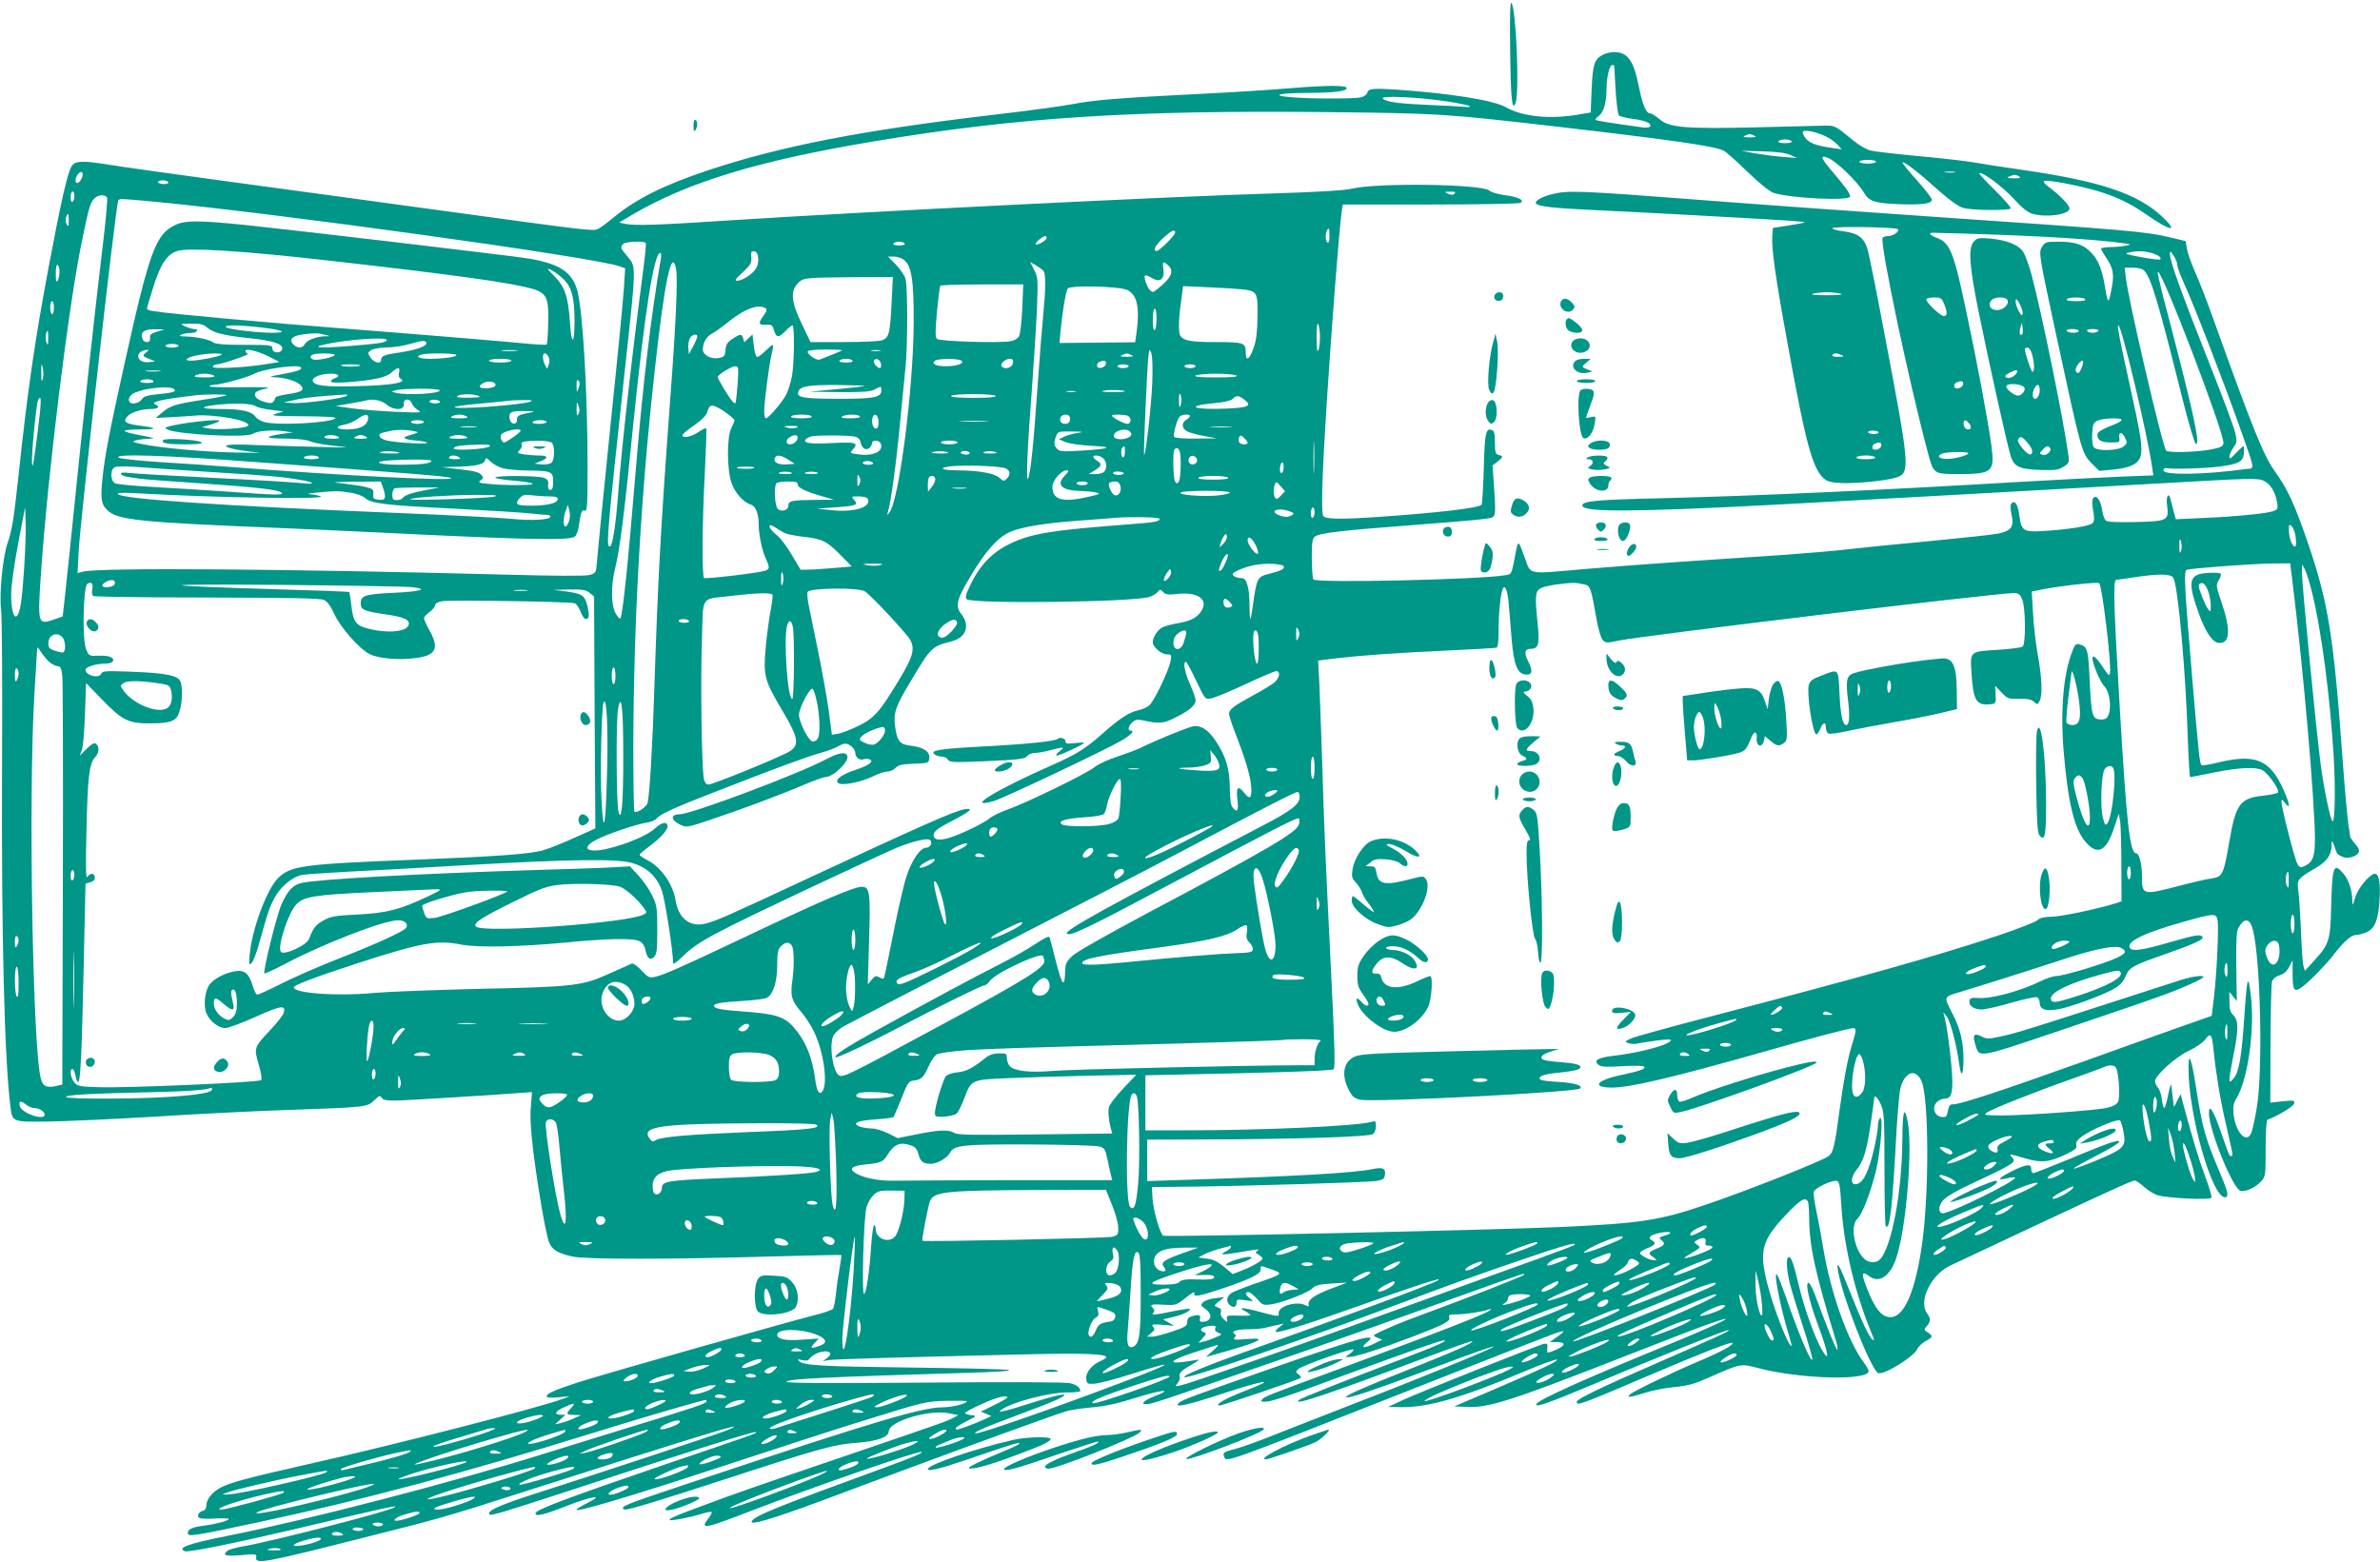
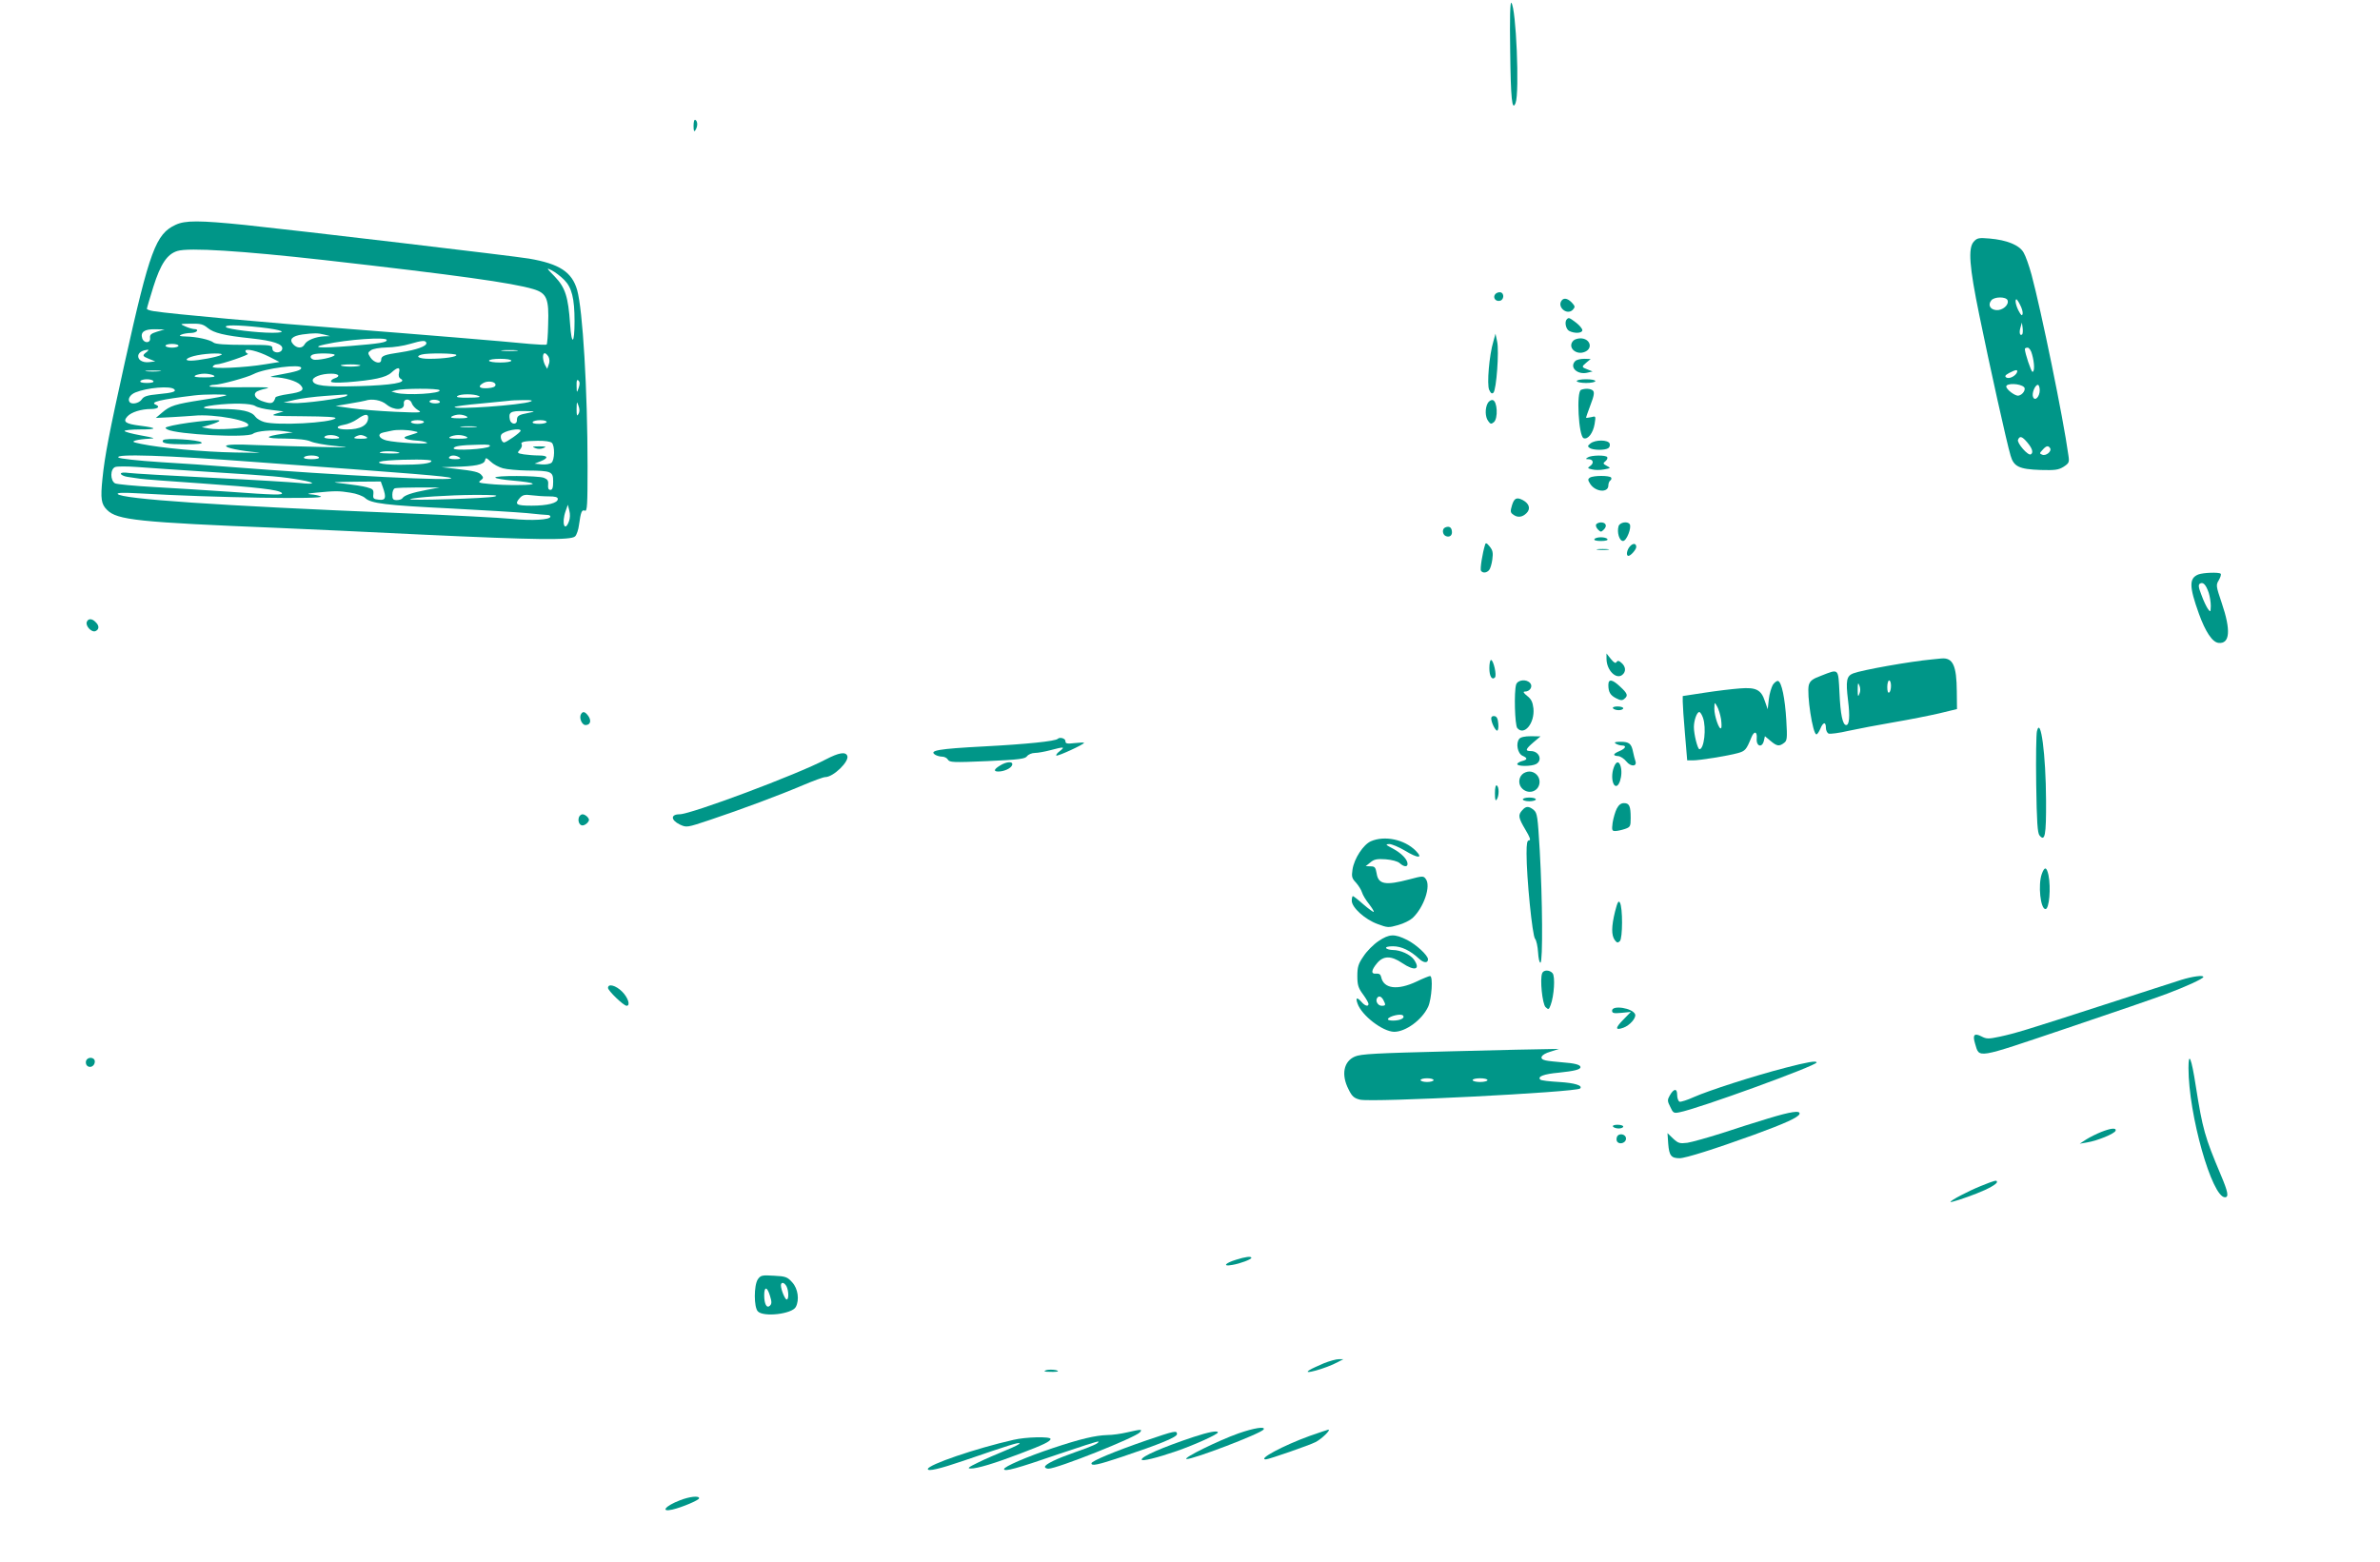
<svg xmlns="http://www.w3.org/2000/svg" version="1.0" width="1280pt" height="840pt" viewBox="0 0 1280 840" preserveAspectRatio="xMidYMid meet">
  <g transform="translate(0,840) scale(0.1,-0.1)" fill="#009688" stroke="none">
    <path d="M8122 8125 c3 -255 10 -327 29 -279 22 56 3 514 -23 539 -6 7 -9 -80 -6 -260z" />
-     <path d="M8618 8104 c-43 -23 -52 -50 -58 -184 l-5 -125 -65 -11 c-152 -27 -303 -12 -393 40 -65 37 -300 74 -587 94 -127 8 -151 6 -157 -18 -3 -10 -18 -20 -35 -24 -40 -8 -275 -8 -372 1 -117 9 -71 23 84 23 144 1 210 9 213 25 3 17 -99 17 -298 1 -104 -9 -325 -23 -490 -31 -421 -21 -575 -33 -685 -55 -52 -10 -250 -37 -440 -59 -699 -83 -1129 -167 -1519 -296 -245 -82 -389 -154 -515 -258 -33 -27 -69 -54 -81 -59 -26 -12 -50 -9 -860 102 -319 44 -828 113 -1130 154 -303 41 -593 82 -645 91 -137 22 -176 20 -194 -8 -22 -33 -58 -190 -125 -547 -74 -396 -112 -653 -161 -1115 -26 -238 -35 -296 -59 -365 -26 -75 -46 -275 -35 -359 5 -36 7 -417 5 -846 -4 -906 13 -1571 45 -1827 10 -83 10 -83 196 -81 90 1 354 13 588 27 234 15 558 31 720 36 409 14 417 15 453 52 26 25 32 27 39 14 7 -12 25 -16 70 -16 48 0 492 27 701 43 l38 3 -6 -81 c-5 -56 0 -129 14 -245 28 -216 68 -447 86 -487 17 -37 49 -56 125 -72 71 -16 537 -15 1053 0 213 6 390 10 392 8 1 -2 -3 -35 -10 -74 -7 -38 -16 -99 -19 -135 -4 -36 -11 -71 -15 -79 -4 -7 -53 -24 -107 -37 -164 -42 -1151 -322 -1269 -361 -125 -41 -165 -59 -165 -74 0 -7 21 -9 63 -5 l62 6 -40 -15 c-110 -43 -929 -253 -1360 -349 -331 -75 -421 -99 -475 -126 -47 -24 -80 -64 -80 -97 0 -16 -7 -27 -19 -30 -25 -6 -35 -32 -16 -39 9 -4 47 -4 85 -2 39 2 70 1 70 -3 0 -9 -67 -27 -130 -35 -65 -8 -90 -19 -90 -40 0 -21 25 -18 375 57 572 122 1111 266 1813 484 274 85 582 175 599 175 2 0 3 -4 3 -8 0 -11 -68 -34 -390 -132 -146 -45 -364 -112 -485 -150 -500 -156 -1261 -353 -1695 -440 -217 -43 -282 -66 -235 -84 19 -7 265 43 565 113 550 130 587 138 560 122 -37 -22 -649 -180 -803 -207 -44 -7 -86 -19 -93 -25 -30 -25 -13 -31 72 -24 80 7 85 6 82 -11 -7 -40 37 -32 582 106 398 100 444 113 815 232 881 282 1166 370 1173 364 2 -2 -21 -13 -50 -24 -69 -26 -754 -252 -1019 -336 -193 -62 -264 -94 -246 -112 8 -8 64 9 387 114 658 216 1040 336 1046 329 6 -6 4 -7 -456 -163 -568 -194 -730 -255 -730 -274 0 -19 41 -10 171 41 141 54 203 62 107 14 -32 -16 -58 -32 -58 -36 0 -14 287 71 745 221 446 146 637 208 785 254 351 109 348 108 463 111 59 1 107 0 107 -2 0 -13 -79 -33 -131 -33 -110 0 -375 -79 -1279 -380 -379 -126 -440 -148 -440 -161 0 -5 6 -9 13 -9 24 0 192 51 542 165 500 163 582 186 700 194 111 8 175 31 175 62 0 54 219 119 324 97 l50 -10 -28 -15 c-36 -19 -54 -25 -546 -193 -544 -185 -610 -208 -790 -275 -163 -60 -194 -74 -188 -81 7 -6 116 15 171 33 27 8 51 13 54 10 3 -3 -4 -18 -16 -33 -50 -64 -25 -59 236 42 322 124 873 315 907 314 21 -1 -40 -27 -199 -85 -570 -208 -693 -257 -711 -286 -17 -27 94 5 376 109 162 61 394 147 515 192 315 117 753 276 800 289 22 7 85 16 140 21 71 6 137 21 229 50 142 45 214 52 106 10 -65 -25 -83 -48 -32 -42 15 2 86 24 157 49 72 24 258 89 415 143 363 125 714 249 1100 388 340 122 360 129 345 114 -9 -9 -300 -123 -559 -218 -66 -24 -150 -58 -188 -76 -69 -31 -69 -32 -41 -43 l27 -11 -47 -23 c-54 -26 -72 -22 -36 8 68 55 -29 29 -466 -123 -474 -166 -527 -186 -545 -202 -30 -29 42 -14 242 52 224 73 293 82 120 15 -108 -41 -176 -80 -142 -81 15 0 414 135 433 147 6 4 2 12 -9 20 -16 12 -16 15 -3 28 19 19 299 118 299 106 0 -5 -10 -16 -22 -24 l-23 -16 22 0 c30 -1 160 41 343 110 173 67 202 82 194 104 -5 12 3 15 37 15 48 0 142 14 174 26 14 5 17 4 10 -3 -17 -18 -275 -118 -830 -323 -367 -135 -384 -142 -396 -156 -9 -11 -7 -14 12 -14 36 0 115 26 449 150 318 117 497 180 514 180 28 0 -28 -25 -224 -100 -343 -130 -544 -211 -555 -221 -34 -33 142 26 699 235 126 47 231 84 234 82 8 -9 -94 -54 -335 -150 -223 -88 -343 -140 -343 -150 0 -15 155 38 514 173 147 56 273 100 279 98 12 -4 -421 -181 -763 -312 -118 -46 -294 -115 -391 -153 -96 -39 -201 -77 -233 -85 -67 -18 -71 -20 -62 -43 12 -31 -6 -37 971 348 391 154 746 293 790 309 80 29 83 25 14 -23 l-24 -17 38 0 c58 -1 46 -23 -28 -51 -25 -9 -26 -8 -23 17 2 23 0 27 -17 25 -27 -5 -671 -261 -765 -305 l-75 -35 71 -1 c146 -2 330 52 667 194 87 37 163 64 170 62 14 -6 -84 -52 -355 -168 l-197 -84 76 -3 c109 -4 236 36 778 248 400 156 430 168 518 199 189 67 62 3 -250 -124 -419 -172 -664 -282 -679 -306 -15 -24 61 2 310 107 335 142 718 295 724 290 5 -6 -57 -34 -396 -182 -295 -128 -422 -190 -422 -204 0 -23 10 -20 420 155 271 115 410 169 417 161 10 -9 -60 -47 -187 -101 -138 -58 -347 -159 -364 -176 -20 -18 1 -16 74 7 41 14 116 29 165 33 73 7 108 17 185 51 173 77 171 76 266 51 226 -59 594 -69 594 -16 0 6 -12 27 -26 46 -87 116 -180 380 -219 619 -8 52 -24 137 -35 189 -11 51 -18 101 -15 111 6 20 97 63 123 58 14 -3 18 -22 24 -118 13 -234 76 -496 173 -724 6 -14 5 -17 -4 -12 -17 11 -61 104 -121 256 -58 147 -75 178 -65 115 23 -139 174 -525 215 -550 26 -16 191 85 212 129 5 13 26 32 44 42 40 22 41 27 12 47 -22 14 -22 15 -5 34 21 24 21 42 2 67 -51 67 22 214 129 261 17 8 200 94 406 191 426 200 566 264 581 264 7 0 29 -15 50 -34 20 -19 55 -40 76 -46 53 -15 278 -26 286 -13 4 6 -12 59 -34 117 -34 91 -69 208 -121 401 l-10 40 -18 -35 -18 -35 -6 45 c-3 25 -7 56 -8 70 -2 14 -9 -8 -17 -48 -8 -39 -17 -72 -21 -72 -4 0 -10 20 -13 45 -2 25 -12 54 -21 64 -9 10 -16 25 -16 35 0 31 110 130 182 164 38 18 77 45 89 62 28 38 36 28 44 -60 13 -126 36 -266 66 -395 16 -71 32 -140 34 -152 6 -27 -10 -31 -20 -5 -4 9 -23 62 -42 117 -39 112 -63 150 -63 98 0 -90 127 -404 169 -418 26 -8 80 16 111 50 24 26 25 31 25 178 0 91 4 152 10 154 58 22 140 72 143 87 4 18 -1 18 -62 12 l-66 -7 1 313 c1 172 4 324 8 337 4 15 18 27 41 35 24 8 40 22 52 46 l18 35 0 -70 c0 -96 8 -106 55 -71 41 31 131 125 166 171 47 63 93 105 116 105 13 0 39 7 59 15 45 18 64 64 71 166 7 95 -2 149 -24 149 -27 0 -91 -76 -106 -127 -15 -48 -15 -48 -16 -13 -2 54 -19 107 -47 140 -54 64 -61 43 -67 -185 -4 -173 -11 -195 -91 -282 l-50 -55 -8 27 c-4 15 -10 100 -13 189 -4 88 -10 184 -14 213 -9 61 -5 67 93 124 61 35 86 71 86 126 1 26 2 25 15 -10 15 -43 13 -41 41 -55 25 -13 73 -2 88 20 7 12 3 24 -17 48 -15 17 -27 35 -27 38 0 4 -5 34 -10 67 -5 33 -19 184 -30 335 -49 681 -78 859 -188 1180 -72 210 -108 288 -179 387 -61 86 -120 234 -329 816 -35 99 -81 216 -101 260 -20 45 -39 100 -42 121 l-6 39 -75 18 c-140 34 -214 40 -1295 114 -363 25 -924 65 -1247 90 -648 50 -707 52 -793 30 -58 -15 -95 -38 -83 -51 15 -15 99 -24 313 -34 218 -10 811 -42 1033 -56 56 -4 101 -8 99 -10 -2 -2 -41 -10 -88 -17 l-84 -13 -3 -39 c-6 -67 16 -224 84 -594 94 -519 131 -656 190 -712 20 -19 39 -24 94 -27 76 -5 253 13 300 30 74 25 72 53 -66 778 -41 217 -81 419 -90 448 -18 63 -51 88 -131 98 -29 3 -56 11 -59 16 -7 12 341 7 353 -5 11 -12 -26 -37 -53 -37 -13 0 -25 -4 -29 -10 -16 -26 140 -769 243 -1153 31 -117 30 -117 166 -117 182 0 195 12 176 153 -15 117 -78 455 -131 702 -71 341 -91 390 -164 416 -37 14 -46 28 -17 27 449 -11 778 -28 972 -50 93 -11 100 -13 65 -19 -22 -5 -61 -8 -87 -8 -27 -1 -48 -4 -48 -9 0 -4 12 -25 26 -46 37 -54 45 -89 33 -154 -18 -100 -22 -101 -36 -17 -17 107 -37 156 -78 198 -41 43 -86 57 -177 57 -61 0 -69 -2 -84 -25 -21 -32 -20 -37 72 -465 140 -649 140 -648 195 -704 l39 -39 73 7 c91 8 138 31 149 71 13 44 2 113 -57 380 -57 258 -70 325 -62 325 17 0 157 -589 181 -761 l7 -46 -178 -7 c-98 -4 -324 -16 -503 -26 -791 -47 -1443 -77 -1965 -90 -348 -8 -425 -15 -425 -39 0 -37 266 -36 1035 4 449 24 1507 83 2073 115 485 28 525 29 557 14 36 -17 63 -61 72 -119 5 -30 2 -36 -20 -44 -35 -13 -193 -29 -374 -37 l-151 -7 -11 39 c-5 22 -13 51 -17 66 -10 45 -26 20 -19 -31 11 -81 2 -85 -170 -89 -97 -2 -151 0 -159 8 -8 6 -17 30 -20 54 -8 54 -30 86 -46 69 -9 -8 -10 -26 -3 -68 8 -43 7 -59 -3 -69 -15 -16 -131 -34 -259 -42 -112 -7 -123 -1 -134 79 -8 63 -24 88 -42 70 -8 -8 -8 -25 -1 -60 15 -66 0 -88 -70 -103 -29 -6 -197 -24 -373 -41 -176 -16 -374 -36 -440 -44 -66 -8 -221 -21 -345 -30 -124 -8 -360 -24 -525 -35 -165 -11 -404 -29 -532 -40 -334 -29 -296 -36 -335 67 -37 97 -31 100 -58 -39 -11 -54 -13 -58 -43 -62 -148 -24 -1013 -43 -1033 -23 -5 4 -8 55 -9 113 0 89 3 107 17 118 25 19 147 33 518 61 361 28 423 34 439 44 14 9 15 34 6 167 l-8 110 27 21 c31 25 32 29 6 36 -17 4 -20 14 -20 66 0 47 -4 63 -16 68 -33 12 -39 -15 -44 -207 -3 -103 -8 -191 -12 -195 -17 -18 -232 -43 -548 -65 -218 -15 -297 -13 -304 6 -11 30 -6 204 19 601 24 383 69 958 81 1036 l6 37 471 0 c260 0 478 4 485 9 23 14 -13 32 -83 41 -38 5 -74 15 -85 25 -39 35 -604 43 -740 10 -35 -9 -183 -18 -410 -25 -547 -16 -2203 -98 -2929 -145 -396 -26 -515 -30 -570 -19 l-31 7 67 40 c298 176 681 293 1300 396 769 129 1390 169 2443 158 598 -7 624 -8 1215 -76 646 -75 869 -107 916 -132 12 -6 70 -57 128 -114 67 -64 119 -106 141 -113 94 -29 410 -44 410 -19 0 17 -23 49 -92 130 -63 74 -71 92 -35 81 46 -14 164 -126 204 -194 25 -42 57 -53 180 -58 127 -5 183 2 183 24 0 8 -37 55 -81 105 -45 49 -79 92 -77 95 8 7 86 -53 189 -146 63 -56 110 -90 136 -98 46 -14 249 -16 257 -3 3 5 -35 48 -84 97 -49 48 -88 90 -85 92 12 12 125 -71 184 -136 45 -50 77 -75 101 -82 79 -22 200 -4 200 29 0 18 -56 75 -115 118 -16 12 -27 25 -22 29 9 10 176 -21 286 -53 99 -29 183 -69 266 -128 130 -91 176 -97 82 -9 -131 122 -330 189 -742 249 -99 14 -216 32 -260 40 -44 8 -181 24 -305 35 -124 12 -242 25 -262 31 -20 5 -60 28 -89 52 -104 85 -99 82 -164 81 -33 -1 -197 -5 -365 -9 -376 -9 -464 -1 -515 44 -20 17 -42 31 -50 31 -22 0 -41 45 -60 140 -29 146 -61 191 -138 190 -18 -1 -44 -7 -59 -16z m63 -56 c1 -2 4 -60 8 -131 4 -70 12 -132 18 -138 6 -6 41 -14 77 -19 66 -8 101 -24 90 -41 -3 -5 -22 -7 -42 -4 -188 26 -246 36 -251 40 -2 3 5 12 17 21 26 18 42 71 42 144 0 62 16 130 30 130 6 0 10 -1 11 -2z m-901 -193 c63 -10 119 -21 124 -26 5 -5 -6 -6 -25 -4 -19 2 -101 7 -184 10 -170 7 -241 16 -258 35 -16 17 186 8 343 -15z m2036 -187 c23 -10 52 -31 65 -45 l24 -26 -50 7 c-86 12 -123 26 -144 52 -12 15 -18 30 -15 35 7 13 69 1 120 -23z m-381 2 c15 -6 9 -9 -25 -9 -34 0 -40 3 -25 9 11 5 22 9 25 9 3 0 14 -4 25 -9z m200 -30 c4 -6 -10 -10 -35 -10 -25 0 -39 4 -35 10 3 6 19 10 35 10 16 0 32 -4 35 -10z m-5 -74 l35 -16 -75 6 c-41 3 -109 12 -150 19 l-75 14 115 -3 c79 -2 126 -9 150 -20z m460 -36 c0 -5 -20 -10 -45 -10 -25 0 -45 5 -45 10 0 6 20 10 45 10 25 0 45 -4 45 -10z m-9647 -80 c-3 -10 -11 -24 -18 -30 -20 -16 -26 14 -9 39 18 25 34 20 27 -9z m10070 23 c-13 -2 -35 -2 -50 0 -16 2 -5 4 22 4 28 0 40 -2 28 -4z m347 -23 c11 -7 3 -10 -30 -9 -34 0 -40 2 -25 9 27 12 37 12 55 0z m-9955 -30 c4 -6 -7 -10 -24 -10 -17 0 -31 5 -31 10 0 6 11 10 24 10 14 0 28 -4 31 -10z m-505 -74 c0 -14 -4 -28 -10 -31 -6 -4 -10 7 -10 24 0 17 5 31 10 31 6 0 10 -11 10 -24z m7422 12 c-8 -8 -17 -8 -34 0 -22 10 -21 11 12 11 26 1 31 -2 22 -11z m-7246 -22 c3 -8 -6 -111 -20 -228 -50 -420 -98 -855 -181 -1672 -20 -193 -37 -351 -38 -352 -1 0 -24 -9 -52 -18 -81 -27 -83 -21 -65 246 37 539 149 1447 221 1793 36 175 44 203 65 226 20 22 62 25 70 5z m255 -21 c662 -63 2359 -298 2499 -347 l32 -11 -6 -101 c-7 -94 -30 -333 -76 -776 -21 -203 -68 -675 -72 -729 -3 -30 -7 -36 -38 -44 -21 -6 -195 -5 -445 2 -1178 31 -2197 39 -2279 16 l-29 -8 6 119 c10 173 200 1865 213 1885 7 11 2 12 195 -6z m-461 -102 c-1 -31 -3 -35 -11 -20 -6 9 -7 26 -4 37 10 30 15 24 15 -17z m6780 -84 c0 -24 -4 -38 -10 -34 -17 10 -11 75 7 75 2 0 3 -18 3 -41z m-830 20 c0 -7 -20 -31 -44 -55 -24 -24 -48 -44 -55 -44 -23 0 -9 29 34 69 45 41 65 51 65 30z m-692 -31 c-5 -15 -50 -39 -58 -32 -6 7 38 44 52 44 5 0 8 -6 6 -12z m-2155 -25 c3 -5 -4 -71 -14 -148 -63 -479 -117 -966 -134 -1195 -13 -176 -31 -290 -46 -290 -20 0 -13 75 81 945 63 576 62 558 15 615 -39 46 -40 51 -23 68 13 13 114 17 121 5z m1392 -3 c4 -6 -8 -10 -30 -10 -22 0 -34 4 -30 10 3 6 17 10 30 10 13 0 27 -4 30 -10z m-787 -78 c2 -19 -4 -44 -13 -58 -20 -30 -73 -64 -100 -64 -16 0 -10 9 28 44 47 44 51 51 47 94 -1 18 3 23 17 20 12 -2 19 -14 21 -36z m7486 29 c39 -10 64 -26 54 -36 -3 -4 -50 2 -104 12 -77 14 -91 19 -68 24 43 10 75 10 118 0z m146 -67 c0 -12 18 -59 39 -105 47 -101 202 -501 294 -759 89 -253 85 -227 35 -233 -224 -31 -443 -34 -443 -7 0 8 7 14 15 12 30 -7 208 -2 283 8 109 14 131 26 135 73 2 20 1 37 -2 37 -3 0 -21 -17 -41 -37 -27 -30 -35 -34 -35 -20 0 11 10 32 21 49 20 28 21 34 10 81 -6 28 -61 175 -121 327 -170 429 -230 595 -230 634 0 18 3 17 20 -9 11 -16 20 -40 20 -51z m-8155 39 c-53 -305 -98 -684 -135 -1133 -43 -524 -72 -795 -84 -807 -2 -3 -13 8 -22 23 -28 42 -30 147 -6 246 25 99 50 293 97 768 61 602 112 930 146 930 4 0 6 -12 4 -27z m1303 -8 c45 -32 57 -109 56 -345 -2 -354 -79 -954 -131 -1017 -14 -17 -14 -17 -8 2 16 49 46 269 65 475 12 124 26 261 30 305 12 112 12 433 0 475 -5 18 -29 53 -52 77 l-42 43 30 0 c16 0 39 -7 52 -15z m-1222 -52 c10 -51 -1 -299 -31 -694 -52 -703 -67 -983 -85 -1539 -10 -321 -26 -594 -37 -638 -5 -23 -60 -59 -71 -47 -4 4 -6 170 -6 368 3 672 40 1324 115 2002 53 483 92 669 115 548z m1976 -10 c13 -16 12 -100 -1 -233 -6 -58 -20 -233 -31 -390 -22 -319 -37 -463 -51 -494 -12 -27 -3 174 22 499 10 138 22 325 26 416 6 159 5 169 -16 209 l-21 41 31 -18 c17 -10 35 -24 41 -30z m670 30 c30 -27 22 -57 -27 -102 -24 -22 -49 -41 -54 -41 -14 0 -31 25 -41 59 -10 35 -4 38 38 14 42 -24 66 -4 59 49 -6 42 -2 46 25 21z m-5962 -36 c0 -18 -5 -39 -10 -47 -7 -11 -10 0 -10 38 0 33 4 51 10 47 6 -3 10 -21 10 -38z m11213 6 c37 -42 75 -169 202 -678 36 -144 68 -251 75 -253 27 -9 -18 192 -180 807 -16 63 -28 117 -25 119 19 19 360 -872 353 -922 -2 -17 -14 -23 -63 -33 -74 -15 -233 -20 -245 -7 -19 19 -206 820 -217 932 l-6 52 45 0 c30 0 50 -6 61 -17z m-6738 -175 c-8 -162 -14 -184 -50 -198 -15 -6 -107 -10 -206 -10 l-180 0 -47 98 c-56 116 -62 174 -23 216 30 32 35 33 295 35 l218 1 -7 -142z m703 -26 c-3 -71 -11 -138 -17 -150 -6 -12 -25 -24 -45 -27 -59 -12 -384 -1 -397 12 -10 10 -9 41 0 145 7 73 15 136 18 141 2 4 104 7 225 7 l221 0 -5 -128z m565 98 c53 -26 68 -95 49 -233 l-7 -48 -204 -2 -203 -2 6 65 c11 112 28 214 39 228 15 19 280 12 320 -8z m613 4 c86 -9 89 -15 87 -146 -1 -81 -6 -128 -20 -167 -22 -65 -43 -78 -43 -29 0 55 -10 58 -163 58 -133 0 -171 7 -189 34 -11 16 -10 90 4 184 l11 83 131 -6 c72 -3 154 -8 182 -11z m3224 -24 c16 -5 -11 -8 -75 -8 -64 0 -91 3 -75 8 14 4 48 8 75 8 28 0 61 -4 75 -8z m556 -55 c18 -45 18 -65 -2 -65 -18 0 -94 72 -94 89 0 6 17 11 41 11 36 0 41 -3 55 -35z m759 25 c4 -6 -15 -10 -50 -10 -35 0 -54 4 -50 10 3 6 26 10 50 10 24 0 47 -4 50 -10z m-10925 -45 c0 -19 -4 -35 -10 -35 -5 0 -10 16 -10 35 0 19 5 35 10 35 6 0 10 -16 10 -35z m3827 -3 c10 -6 7 -16 -12 -42 -29 -39 -25 -51 17 -47 28 2 33 -2 41 -30 12 -41 25 -41 62 -3 16 17 32 30 37 30 12 0 10 -207 -3 -275 -6 -33 -20 -77 -31 -98 -21 -41 -95 -127 -109 -127 -5 0 -9 17 -9 38 0 47 25 242 39 302 15 66 14 67 -27 27 -21 -20 -43 -37 -49 -37 -7 0 -15 25 -19 60 l-7 61 -22 -21 -22 -21 -6 20 c-7 27 -16 26 -58 -2 -27 -18 -35 -30 -37 -59 -3 -34 -7 -38 -38 -44 -40 -7 -84 16 -84 46 0 35 19 69 47 84 15 8 59 39 96 69 84 67 157 93 194 69z m2103 -56 c0 -30 -4 -58 -10 -61 -6 -4 -10 17 -10 54 0 34 4 61 10 61 6 0 10 -24 10 -54z m879 -101 c0 -27 -4 -59 -9 -70 -6 -13 -9 11 -9 70 0 59 3 83 9 70 5 -11 9 -42 9 -70z m4081 35 c0 -5 -13 -10 -29 -10 -17 0 -33 5 -36 10 -4 6 8 10 29 10 20 0 36 -4 36 -10z m105 0 c-3 -5 -17 -10 -30 -10 -13 0 -27 5 -30 10 -4 6 8 10 30 10 22 0 34 -4 30 -10z m-11026 -42 c0 -35 -2 -39 -9 -21 -8 19 -3 63 6 63 2 0 4 -19 3 -42z m3491 12 c0 -6 -10 -30 -22 -53 l-23 -42 -3 32 c-2 18 2 41 8 53 11 21 40 28 40 10z m779 -74 c-2 -2 -26 -13 -54 -24 -27 -11 -57 -22 -66 -26 -18 -8 -72 31 -64 45 4 5 47 9 97 9 50 0 89 -2 87 -4z m204 -3 c-13 -2 -33 -2 -45 0 -13 2 -3 4 22 4 25 0 35 -2 23 -4z m1464 -173 c-5 -126 -36 -395 -44 -387 -4 5 17 492 24 537 5 34 5 35 15 10 6 -15 8 -80 5 -160z m-112 150 c15 -6 9 -9 -25 -9 -34 0 -40 3 -25 9 11 5 22 9 25 9 3 0 14 -4 25 -9z m3820 0 c16 -7 12 -9 -18 -9 -23 -1 -36 3 -32 9 7 12 23 12 50 0z m-5320 -30 c4 -6 -10 -10 -35 -10 -25 0 -39 4 -35 10 3 6 19 10 35 10 16 0 32 -4 35 -10z m153 -18 c4 -24 -7 -29 -26 -10 -18 18 -15 40 6 36 9 -2 18 -13 20 -26z m431 19 c23 -15 -21 -31 -83 -31 -55 0 -81 15 -55 31 18 11 120 11 138 0z m279 -13 c-3 -25 -42 -38 -60 -20 -13 13 18 42 43 42 15 0 20 -6 17 -22z m500 -5 c-4 -23 -48 -31 -48 -10 0 9 6 18 13 20 25 11 38 7 35 -10z m5250 -13 c-12 -37 -26 -47 -34 -25 -6 15 21 55 37 55 4 0 3 -14 -3 -30z m-10968 -68 c-6 -21 -8 -13 -8 33 0 51 1 55 8 27 4 -19 4 -46 0 -60z m5840 68 c0 -5 -13 -10 -30 -10 -16 0 -30 5 -30 10 0 6 14 10 30 10 17 0 30 -4 30 -10z m360 0 c0 -5 -13 -10 -30 -10 -16 0 -30 5 -30 10 0 6 14 10 30 10 17 0 30 -4 30 -10z m-2463 -96 c-4 -54 -9 -99 -12 -102 -3 -3 -12 3 -20 14 -21 26 -75 117 -75 126 0 12 74 58 94 58 18 0 19 -6 13 -96z m2683 46 c10 -7 -26 -10 -110 -10 -84 0 -120 3 -110 10 8 5 58 10 110 10 52 0 102 -5 110 -10z m3908 -47 c-4 -23 -48 -31 -48 -10 0 9 6 18 13 20 25 11 38 7 35 -10z m-5909 -10 c-10 -2 -79 -10 -155 -17 l-139 -13 160 -2 c124 -1 166 2 189 14 36 19 36 19 36 -5 0 -37 -35 -45 -220 -45 -191 0 -233 6 -228 33 7 34 47 42 213 41 88 -1 153 -3 144 -6z m1401 -29 c0 -2 -33 -3 -72 -3 -53 1 -63 3 -38 8 35 6 110 3 110 -5z m-267 -1 c-13 -2 -33 -2 -45 0 -13 2 -3 4 22 4 25 0 35 -2 23 -4z m569 -60 c-7 -36 -12 -27 -11 20 0 30 3 36 8 23 4 -11 6 -30 3 -43z m-997 37 c4 -6 -38 -10 -120 -10 -82 0 -124 4 -120 10 4 6 55 10 120 10 65 0 116 -4 120 -10z m1339 -21 c41 -32 20 -42 -103 -47 -173 -7 -222 14 -65 29 57 5 92 13 103 23 20 21 33 20 65 -5z m-6478 -56 c-4 -38 -14 -126 -24 -198 -13 -100 -18 -119 -20 -82 -3 49 24 322 34 338 13 22 16 5 10 -58z m3682 -8 c28 -20 52 -40 52 -46 0 -5 -8 -24 -17 -42 -24 -45 -24 -221 1 -294 17 -52 64 -105 104 -117 25 -8 42 -48 42 -100 0 -55 16 -138 34 -179 27 -62 27 -67 1 -77 -30 -11 -322 -46 -329 -39 -11 11 -9 318 4 551 7 137 11 250 8 253 -3 4 -23 -5 -43 -20 -37 -25 -85 -34 -85 -16 0 5 28 29 63 53 44 31 65 52 72 76 12 41 28 40 93 -3z m467 -25 c4 -6 -17 -10 -55 -10 -38 0 -59 4 -55 10 3 6 28 10 55 10 27 0 52 -4 55 -10z m260 0 c4 -6 -16 -10 -52 -10 -41 0 -54 3 -43 10 20 13 87 13 95 0z m100 -31 c0 -24 -5 -34 -15 -34 -16 0 -25 37 -16 62 10 26 31 8 31 -28z m1028 29 c7 -21 -4 -38 -23 -38 -23 0 -34 16 -26 35 7 18 43 20 49 3z m311 6 c22 -8 21 -44 -1 -44 -18 0 -83 35 -83 45 0 7 65 6 84 -1z m336 -2 c0 -4 -9 -13 -20 -20 -26 -16 -25 -44 2 -61 12 -7 54 -19 92 -26 l71 -13 -112 -1 c-63 -1 -114 3 -118 9 -7 11 13 88 28 108 10 13 57 17 57 4z m5010 -21 c0 -5 -15 -14 -32 -21 -76 -30 -98 -43 -98 -59 0 -29 22 -41 73 -41 46 0 48 1 45 25 -4 34 14 35 31 0 13 -26 12 -30 -9 -47 -28 -23 -141 -26 -159 -4 -7 8 -11 38 -9 72 3 51 6 60 28 71 28 14 130 18 130 4z m-6107 -8 c-34 -2 -93 -2 -130 0 -37 2 -9 3 62 3 72 0 102 -1 68 -3z m5291 -16 c12 -19 3 -32 -19 -24 -17 7 -21 51 -3 45 6 -2 16 -12 22 -21z m-6311 -17 c-12 -5 -34 -5 -50 0 -24 7 -21 8 22 9 38 0 45 -2 28 -9z m2335 3 c-26 -2 -71 -2 -100 0 -29 2 -8 3 47 3 55 0 79 -1 53 -3z m-539 -27 c8 -10 8 -16 -2 -24 -25 -21 -87 -19 -87 3 0 30 68 47 89 21z m4019 -7 c-18 -10 -65 1 -48 11 6 4 23 5 37 2 19 -4 22 -7 11 -13z m-4309 1 c-26 -4 -57 -14 -70 -21 l-24 -12 35 -15 c19 -8 82 -17 140 -20 124 -6 104 -16 -56 -26 -96 -6 -114 -5 -128 9 -18 19 -20 34 -6 69 9 25 13 26 82 25 70 -1 71 -2 27 -9z m1278 -202 c-1 -40 -3 -8 -3 72 0 80 2 112 3 73 2 -40 2 -106 0 -145z m-2777 179 c0 -19 -21 -37 -42 -37 -23 0 -23 26 0 39 24 14 42 13 42 -2z m310 4 c15 -4 26 -15 28 -28 5 -32 28 -49 47 -33 8 7 15 19 15 26 0 20 39 17 47 -2 16 -42 -40 -69 -120 -58 -45 6 -47 7 -33 23 36 40 23 44 -106 38 -120 -7 -165 0 -143 22 6 5 19 11 30 14 31 7 207 6 235 -2z m2110 -33 c0 -12 -38 -10 -45 2 -4 6 -4 18 -1 27 6 14 9 14 26 -2 11 -10 20 -22 20 -27z m-1560 2 c0 -5 -20 -10 -45 -10 -25 0 -45 5 -45 10 0 6 20 10 45 10 25 0 45 -4 45 -10z m4968 -17 c-4 -23 -48 -31 -48 -10 0 9 6 18 13 20 25 11 38 7 35 -10z m-4068 -33 c0 -16 -4 -30 -10 -30 -11 0 -14 43 -3 53 11 12 13 8 13 -23z m294 4 c10 -25 7 -148 -4 -164 -9 -13 -11 -13 -20 0 -11 17 -14 163 -3 173 11 11 20 8 27 -9z m-1244 -10 c0 -2 -24 -4 -52 -3 -38 1 -46 3 -28 8 24 7 80 3 80 -5z m113 -5 c-5 -5 -19 -6 -32 -2 -15 4 -19 8 -11 13 16 10 54 0 43 -11z m147 5 c0 -2 -19 -4 -42 -3 -31 0 -37 3 -24 8 18 7 66 3 66 -5z m5226 -3 c-9 -14 -90 -33 -127 -29 -38 3 -42 20 -7 30 35 9 140 9 134 -1z m-6346 -34 l35 -22 -43 -3 c-47 -3 -74 11 -65 34 8 20 33 17 73 -9z m1694 7 c19 -18 21 -55 4 -72 -7 -7 -28 -12 -47 -12 l-36 0 33 20 c37 23 40 35 12 52 -11 7 -20 16 -20 20 0 14 38 8 54 -8z m504 -7 c4 -20 -25 -34 -40 -19 -15 15 -1 44 19 40 10 -2 19 -11 21 -21z m3647 13 c4 -6 -15 -10 -50 -10 -35 0 -54 4 -50 10 3 6 26 10 50 10 24 0 47 -4 50 -10z m-5390 -30 c4 -6 -7 -10 -24 -10 -17 0 -31 5 -31 10 0 6 11 10 24 10 14 0 28 -4 31 -10z m2207 -36 c-3 -16 -8 -22 -14 -16 -5 5 -6 21 -2 37 8 33 23 15 16 -21z m-1492 6 c24 -13 26 -33 4 -55 -15 -15 -18 -14 -39 5 -25 24 -112 39 -222 40 -89 0 -112 13 -38 22 82 8 271 1 295 -12z m-1353 4 c-7 -8 -87 -7 -95 0 -3 3 19 6 48 6 29 0 51 -3 47 -6z m203 -30 c0 -2 -19 -4 -42 -3 -31 0 -37 3 -24 8 18 7 66 3 66 -5z m140 0 c0 -2 -19 -4 -42 -3 -31 0 -37 3 -24 8 18 7 66 3 66 -5z m1326 -13 c-48 -50 -15 -80 87 -82 29 -1 66 -4 82 -8 27 -6 22 -9 -44 -24 -136 -31 -191 -16 -191 54 0 34 47 89 76 89 15 0 13 -5 -10 -29z m312 8 c-18 -10 -65 1 -48 11 6 4 23 5 37 2 19 -4 22 -7 11 -13z m-1416 -53 c-9 -18 -11 -16 -11 19 0 33 1 37 10 21 8 -12 8 -25 1 -40z m408 25 c0 -10 -9 -29 -20 -42 l-19 -24 -1 36 c0 20 3 39 7 42 13 14 33 6 33 -12z m1575 9 c4 -6 -25 -10 -80 -10 -55 0 -84 4 -80 10 3 6 39 10 80 10 41 0 77 -4 80 -10z m-2315 -35 c0 -18 38 -37 130 -64 l65 -19 -107 -1 c-120 -1 -138 -5 -138 -31 0 -25 -38 -36 -57 -17 -16 16 -22 115 -8 137 3 5 31 10 61 10 42 0 54 -3 54 -15z m1560 5 c0 -5 -13 -10 -30 -10 -16 0 -30 5 -30 10 0 6 14 10 30 10 17 0 30 -4 30 -10z m176 -15 c7 -28 -11 -56 -30 -49 -17 6 -38 52 -31 65 4 5 17 9 30 9 18 0 26 -7 31 -25z m863 -51 c-17 -18 -25 -21 -31 -12 -10 16 -10 50 -1 74 6 15 9 14 30 -11 l24 -27 -22 -24z m-1696 39 c-18 -2 -48 -2 -65 0 -18 2 -4 4 32 4 36 0 50 -2 33 -4z m1421 -22 c3 -5 -26 -12 -64 -16 -82 -8 -220 3 -199 16 18 12 256 12 263 0z m-1949 -31 c29 -46 -67 -78 -194 -64 l-76 8 97 7 c113 8 126 13 102 40 -17 18 -16 19 24 19 22 0 44 -5 47 -10z m-4535 -375 c-12 -177 -21 -240 -39 -258 -17 -17 -31 36 -31 116 0 43 15 153 37 270 l38 199 3 -79 c2 -43 -2 -155 -8 -248z m6940 301 c0 -14 -4 -28 -10 -31 -6 -4 -10 7 -10 24 0 17 5 31 10 31 6 0 10 -11 10 -24z m-133 3 c22 -8 24 -12 13 -19 -8 -6 -23 -10 -32 -10 -28 0 -70 19 -63 30 8 13 46 13 82 -1z m-703 -38 c10 -15 -21 -21 -158 -31 -422 -32 -526 -49 -643 -104 -93 -45 -160 -112 -209 -212 -29 -59 -35 -77 -25 -87 27 -27 910 -16 986 13 17 6 35 18 42 27 11 14 14 14 29 -2 14 -14 28 -15 75 -10 105 12 165 -25 135 -83 -21 -40 -57 -61 -124 -73 -31 -5 -70 -15 -85 -21 -28 -11 -57 -53 -57 -83 0 -25 46 -65 76 -65 25 0 26 -2 19 -37 -9 -50 -87 -213 -113 -236 -11 -11 -39 -23 -62 -28 -49 -11 -100 -45 -187 -122 -91 -81 -144 -115 -267 -169 -311 -137 -482 -242 -322 -197 49 13 601 275 685 324 56 33 76 55 51 55 -17 0 -11 26 10 45 14 13 28 16 52 11 95 -20 113 -19 179 14 76 38 109 66 109 93 0 10 -13 49 -30 87 -29 65 -39 120 -22 120 4 0 29 -46 55 -101 48 -101 48 -101 80 -96 18 3 100 37 184 76 83 39 158 71 167 71 23 0 19 -33 -7 -58 -12 -12 -65 -44 -117 -72 -108 -59 -130 -76 -130 -101 0 -9 20 -69 45 -132 52 -137 75 -220 75 -276 0 -47 -10 -51 -38 -16 -34 43 -45 32 -37 -35 7 -62 0 -75 -26 -43 -10 11 -14 46 -15 107 -1 102 -21 168 -76 251 -40 60 -81 86 -122 78 -31 -6 -209 -79 -276 -113 -19 -10 -77 -32 -129 -49 -52 -17 -108 -43 -125 -58 -38 -32 -363 -191 -466 -227 -41 -15 -84 -36 -95 -46 -26 -23 -146 -83 -212 -104 -62 -21 -96 -14 -91 17 2 16 26 34 90 67 108 56 129 75 75 67 -51 -8 -243 -93 -842 -372 -441 -206 -498 -231 -555 -244 -80 -18 -140 29 -156 123 -14 89 -76 178 -148 217 -26 13 -46 27 -46 31 0 4 24 25 54 47 57 42 96 85 96 106 0 28 -31 23 -66 -10 -39 -37 -153 -86 -260 -111 -110 -25 -143 6 -53 51 59 30 206 80 266 90 23 3 47 13 54 22 20 24 94 58 316 144 341 133 493 189 566 209 38 11 80 26 93 35 13 8 31 15 40 15 23 0 54 -29 54 -50 0 -24 24 -42 44 -34 9 3 23 3 32 0 27 -10 -1 -33 -72 -56 -78 -26 -115 -53 -97 -71 17 -17 116 1 188 35 29 15 65 26 79 26 14 0 33 9 43 20 15 15 35 20 98 22 79 3 80 4 83 30 4 35 -30 58 -100 67 -60 7 -73 24 -84 104 -10 73 2 107 87 248 107 179 111 182 216 209 79 20 102 85 53 147 -34 44 -26 78 52 207 80 135 146 207 213 236 61 26 188 47 375 60 85 6 166 13 180 14 63 7 239 5 244 -3z m-2014 -78 c14 -7 62 -16 106 -21 98 -11 123 -24 197 -100 l58 -59 -93 -8 c-51 -4 -113 -9 -138 -9 l-44 -1 -48 81 c-26 45 -63 93 -83 108 -44 34 -51 69 -7 40 15 -10 38 -24 52 -31z m8127 -27 c3 -27 2 -46 -4 -46 -15 0 -33 47 -33 88 0 33 1 35 16 20 9 -9 19 -37 21 -62z m-5767 -30 l-22 -21 7 25 c4 14 13 31 19 39 9 12 12 11 14 -4 2 -9 -6 -27 -18 -39z m174 -10 c10 -20 15 -40 11 -44 -10 -10 -55 49 -55 71 0 29 23 15 44 -27z m4978 11 c3 -13 1 -32 -3 -43 -5 -13 -8 -7 -8 24 -1 46 4 55 11 19z m-5137 -94 c-9 -21 -20 -42 -25 -47 -19 -19 -18 0 0 42 24 53 47 57 25 5z m-1862 -23 c-17 -4 -49 -4 -70 0 -32 6 -26 8 32 8 53 0 62 -2 38 -8z m2172 -9 c0 -14 -15 -21 -92 -41 -48 -12 -56 -28 -73 -154 -6 -44 -12 -82 -15 -84 -3 -3 -5 28 -5 69 0 95 -15 149 -40 149 -26 0 -50 10 -50 22 0 11 60 37 114 48 65 13 161 8 161 -9z m5424 -78 c59 -475 120 -1179 121 -1385 0 -93 -10 -122 -49 -143 -29 -14 -31 -14 -45 7 -14 24 -86 303 -86 335 0 15 4 14 20 -7 30 -38 25 -4 -9 72 -72 161 -150 194 -345 148 -48 -12 -90 -19 -95 -16 -11 7 -15 48 -52 481 -42 502 -45 563 -28 570 22 8 344 32 455 34 l101 1 12 -97z m106 -62 c49 -198 96 -551 116 -881 10 -168 7 -361 -7 -347 -12 12 -47 180 -64 312 -25 195 -100 965 -100 1025 l1 45 15 -28 c8 -15 26 -72 39 -126z m-6154 76 c-27 -27 -29 -3 -4 33 16 23 18 23 21 6 2 -10 -5 -28 -17 -39z m-2069 -14 c-7 -36 -12 -27 -11 20 0 30 3 36 8 23 4 -11 6 -30 3 -43z m7477 18 c25 -45 66 -504 77 -854 4 -119 10 -217 13 -217 3 0 61 11 129 25 134 27 224 31 260 12 32 -18 95 -108 83 -120 -5 -5 -41 -13 -80 -17 -123 -13 -147 -45 -181 -245 -31 -179 -36 -191 -95 -200 -26 -3 -107 -22 -179 -41 -194 -50 -196 -50 -196 55 0 60 -15 121 -31 121 -34 0 -51 146 -89 790 -32 546 -36 680 -19 681 8 0 52 7 99 14 133 20 197 19 209 -4z m-11071 -28 c-2 -12 -14 -19 -36 -21 -35 -4 -43 11 -14 27 28 17 54 13 50 -6z m-122 -34 c-3 -16 -1 -31 6 -35 6 -4 282 -8 612 -8 449 -1 608 -4 628 -13 19 -9 36 -32 56 -76 33 -72 136 -189 191 -216 46 -23 156 -33 244 -21 112 14 131 51 77 149 -17 30 -30 59 -30 66 0 6 14 21 30 33 17 13 30 29 30 37 0 8 15 17 37 21 44 8 690 -2 714 -11 9 -3 23 -24 32 -46 15 -39 30 -49 42 -29 4 6 1 34 -6 61 -15 58 -27 66 -124 79 l-60 7 86 2 c72 1 91 -2 110 -18 l24 -19 3 -624 4 -624 -114 -51 c-62 -28 -136 -58 -165 -66 -71 -21 -251 -34 -708 -52 -591 -23 -652 -32 -720 -99 -61 -61 -141 -278 -152 -411 -5 -54 -4 -59 10 -45 9 8 28 58 42 110 48 173 58 201 89 253 33 55 93 102 141 111 17 3 118 10 225 16 107 5 400 21 650 36 582 33 823 36 903 11 79 -24 131 -74 157 -149 17 -48 60 -327 60 -386 0 -11 15 -2 48 30 86 84 147 117 724 389 200 94 395 184 433 200 91 36 165 53 178 40 14 -14 0 -41 -22 -41 -31 0 -77 -66 -105 -152 -15 -43 -47 -183 -72 -311 -25 -128 -48 -235 -50 -239 -3 -4 -14 -2 -25 5 -18 10 -23 9 -41 -13 l-21 -25 7 235 c8 257 4 290 -38 290 -45 0 -221 -76 -661 -285 -312 -148 -405 -189 -454 -200 -29 -6 -36 -2 -71 35 -22 24 -45 40 -52 37 -7 -3 -58 -26 -114 -51 -152 -69 -189 -74 -706 -85 -249 -6 -505 -16 -568 -22 -192 -19 -430 -2 -430 30 0 12 116 56 347 131 339 110 424 125 554 99 85 -17 314 -12 549 10 245 24 374 26 410 8 15 -8 27 -24 31 -46 10 -47 25 -59 47 -38 14 15 17 37 17 145 0 117 -2 132 -27 184 -15 32 -48 80 -73 107 l-47 51 -87 -5 c-47 -3 -239 -10 -426 -15 -647 -20 -1176 -50 -1256 -70 -45 -12 -71 -40 -104 -112 -26 -57 -102 -364 -93 -374 3 -2 52 20 109 50 205 109 534 236 610 236 36 0 57 -20 43 -41 -11 -18 -161 -87 -359 -164 -110 -43 -251 -105 -314 -137 -63 -32 -120 -58 -127 -58 -6 0 -17 20 -24 44 -19 68 -44 90 -94 82 -56 -9 -117 -41 -140 -73 -24 -33 -33 -113 -16 -153 17 -42 65 -80 101 -80 16 0 90 27 165 61 138 62 164 65 149 19 -4 -12 -35 -52 -69 -88 -90 -96 -91 -97 -65 -187 14 -47 19 -79 13 -85 -12 -12 -717 -43 -871 -38 -107 3 -116 5 -134 27 -20 24 -26 71 -9 71 5 0 12 -16 16 -35 3 -19 10 -35 14 -35 13 0 20 157 30 620 5 245 10 446 10 446 0 1 11 5 25 8 16 4 25 13 25 26 0 25 -25 26 -40 3 -8 -13 -10 49 -5 243 6 290 15 367 45 399 23 24 26 55 8 73 -9 9 -21 4 -51 -25 l-38 -38 11 30 c7 17 14 105 17 196 l6 165 84 -87 c110 -114 144 -131 263 -130 112 1 140 12 156 66 15 49 17 125 5 158 -13 34 -78 47 -268 54 -135 5 -153 4 -159 -11 -11 -28 -84 -10 -84 22 0 14 56 32 101 32 21 0 41 5 45 11 12 21 -17 34 -72 32 -55 -2 -56 -2 -71 35 -21 50 -16 338 7 352 22 13 33 1 26 -31z m8026 27 c31 -7 35 -20 63 -179 9 -53 24 -106 33 -117 16 -19 20 -20 87 -6 128 27 2033 256 2126 256 25 0 33 -6 45 -35 18 -45 20 -238 2 -253 -7 -5 -65 -13 -128 -17 -159 -10 -154 -6 -147 -124 9 -150 26 -178 103 -169 28 3 29 5 27 51 l-3 48 34 -35 c32 -34 37 -36 95 -35 46 1 66 -3 80 -16 18 -16 20 -16 30 4 17 30 13 124 -9 246 -11 61 -23 162 -26 226 l-7 117 54 11 c100 20 302 42 309 34 16 -17 66 -433 58 -482 -3 -20 -8 -16 -38 30 -41 62 -64 76 -54 32 11 -46 43 -116 65 -139 24 -25 35 -108 20 -146 -8 -22 -17 -28 -40 -28 -48 0 -53 17 -62 202 -8 178 -12 189 -55 202 -18 6 -24 0 -38 -35 -49 -122 -66 -320 -47 -544 23 -272 57 -414 117 -483 65 -77 113 -52 156 81 l23 70 7 -39 c4 -21 7 -128 7 -236 l1 -196 -32 -11 c-95 -30 -295 -72 -345 -72 -40 -1 -62 -6 -76 -19 -11 -10 -108 -48 -216 -84 -333 -110 -708 -216 -1527 -430 -221 -57 -419 -112 -440 -121 -34 -15 -37 -18 -19 -25 11 -4 29 -7 40 -5 182 31 225 31 168 2 -42 -22 -183 -55 -285 -66 -85 -10 -111 -25 -80 -49 13 -11 43 -12 129 -7 69 4 113 3 117 -4 7 -11 -28 -23 -136 -46 -124 -27 -148 -65 -40 -65 101 0 324 53 812 191 259 74 467 129 488 129 17 0 15 -17 -7 -87 -22 -70 -44 -182 -66 -343 -28 -210 -35 -239 -61 -259 -32 -25 -433 -184 -657 -260 -251 -86 -351 -101 -782 -121 -384 -17 -2116 -55 -2138 -47 -18 7 -56 140 -59 207 l-3 55 205 2 c320 4 961 23 1005 31 32 6 41 12 43 31 6 37 -10 44 -69 32 -106 -21 -407 -38 -996 -57 l-213 -7 0 112 0 111 303 1 c484 1 893 14 912 29 8 7 15 26 15 42 0 27 -3 30 -22 24 -74 -23 -582 -46 -1005 -46 l-213 0 0 148 0 148 501 11 c337 8 505 15 512 22 8 8 5 137 -12 474 -33 673 -39 806 -50 1172 -6 182 -13 380 -16 441 l-6 111 98 12 c138 16 309 28 598 42 138 6 256 13 263 15 8 2 12 33 12 107 0 96 13 203 26 216 11 11 23 -25 28 -84 3 -33 9 -115 15 -183 12 -145 30 -195 74 -200 37 -5 43 17 17 68 -25 49 -21 70 14 70 40 0 47 26 36 132 -15 148 -14 175 13 192 12 9 58 19 102 24 80 9 87 9 137 -2z m-6307 -14 c94 -11 50 -24 -105 -31 -146 -7 -170 -15 -170 -56 0 -35 19 -43 130 -59 105 -15 138 -30 127 -60 -15 -37 -125 -44 -229 -14 -55 16 -69 38 -78 118 -4 39 -10 73 -12 75 -2 3 -173 9 -379 15 -692 21 -693 29 -4 24 363 -3 687 -9 720 -12z m2435 -22 c28 -15 229 -230 246 -263 26 -49 13 -94 -65 -221 -101 -168 -131 -200 -217 -242 -41 -19 -88 -38 -107 -41 l-33 -5 -17 130 c-10 71 -36 217 -58 323 -22 107 -45 220 -51 251 -6 32 -8 61 -4 65 20 21 269 23 306 3z m-1817 3 c-18 -2 -48 -2 -65 0 -18 2 -4 4 32 4 36 0 50 -2 33 -4z m1321 -22 c3 -4 -1 -39 -8 -77 -8 -38 -20 -126 -27 -196 -15 -162 -9 -185 86 -346 87 -146 96 -186 46 -221 -34 -25 -416 -181 -441 -181 -11 0 -20 11 -24 28 -12 50 -19 525 -11 745 8 252 -13 221 161 242 132 16 211 18 218 6z m2461 -41 c16 -17 16 -20 2 -26 -22 -8 -37 3 -37 27 0 24 12 24 35 -1z m-2910 -100 c4 -6 -7 -10 -24 -10 -17 0 -31 5 -31 10 0 6 11 10 24 10 14 0 28 -4 31 -10z m1442 -7 c6 -17 -56 -83 -77 -83 -44 0 -30 48 23 80 33 21 48 21 54 3z m-883 -24 c10 -50 7 -389 -3 -389 -26 0 -48 331 -27 398 10 31 22 27 30 -9z m2718 -61 c-9 -20 -11 -18 -11 22 0 40 2 42 11 23 8 -17 8 -29 0 -45z m-602 31 c0 -7 -5 -29 -12 -50 -18 -62 -70 -48 -54 14 7 31 66 62 66 36z m384 -5 c9 -24 7 -164 -3 -164 -10 0 -21 73 -21 136 0 44 12 58 24 28z m-6430 -20 c20 -19 22 -84 2 -84 -7 0 -27 5 -45 11 -25 9 -31 16 -31 39 0 44 44 64 74 34z m-72 -132 c14 -13 35 -24 46 -25 18 -1 22 -10 27 -52 3 -27 5 -534 3 -1125 l-3 -1074 -35 -8 c-49 -10 -67 -2 -79 35 -45 144 -69 1526 -36 2072 8 132 15 245 15 250 0 6 8 -3 19 -20 10 -16 30 -40 43 -53z m-162 -65 c0 -12 -5 -29 -10 -37 -7 -11 -10 -3 -10 28 0 26 4 41 10 37 6 -3 10 -16 10 -28z m3210 -12 c0 -25 -4 -45 -10 -45 -5 0 -10 20 -10 45 0 25 5 45 10 45 6 0 10 -20 10 -45z m7871 -132 c13 -100 4 -133 -36 -133 -14 0 -28 6 -31 14 -3 8 2 69 10 136 9 67 16 127 17 133 2 31 30 -74 40 -150z m-10306 88 c34 -6 40 -11 46 -38 9 -47 -1 -83 -27 -95 -55 -25 -177 26 -228 95 -21 29 -21 29 -1 43 20 15 101 13 210 -5z m3514 -77 c20 -81 25 -196 8 -218 -8 -12 -21 -17 -30 -13 -22 8 -69 103 -70 142 -1 33 59 149 73 140 4 -2 13 -25 19 -51z m-1124 -391 c-7 -299 -19 -363 -30 -158 -8 149 0 509 12 529 16 25 24 -132 18 -371z m87 97 c1 -129 -3 -260 -7 -290 -7 -50 -9 -53 -18 -30 -12 31 -15 486 -3 555 17 99 28 7 28 -235z m1408 121 c0 -24 -35 -68 -60 -76 -10 -3 -33 1 -51 10 -31 16 -31 17 -13 36 18 18 85 47 112 48 6 1 12 -7 12 -18z m1796 -180 c10 -35 -11 -42 -116 -35 -108 7 -129 14 -49 15 30 0 70 6 89 12 32 11 35 15 32 47 l-3 35 21 -25 c11 -14 23 -36 26 -49z m514 -21 c0 -33 -4 -60 -10 -60 -6 0 -10 27 -10 60 0 33 4 60 10 60 6 0 10 -27 10 -60z m4295 -1 c19 -30 -4 -260 -30 -296 -12 -16 -14 -13 -25 27 -16 57 -9 242 10 264 14 18 36 21 45 5z m-5242 -6 c-13 -2 -35 -2 -50 0 -16 2 -5 4 22 4 28 0 40 -2 28 -4z m747 -3 c0 -5 -13 -10 -30 -10 -16 0 -30 5 -30 10 0 6 14 10 30 10 17 0 30 -4 30 -10z m4329 -44 c15 -17 41 -154 41 -212 0 -90 -34 -38 -73 112 -18 69 -19 84 -8 98 16 20 25 20 40 2z m-5172 -103 c-3 -54 -8 -106 -12 -115 -4 -10 -26 -23 -49 -30 -55 -16 -241 -17 -257 -1 -18 18 19 29 125 37 49 3 95 11 101 16 7 6 15 27 18 48 8 45 55 142 69 142 7 0 9 -32 5 -97z m843 32 c0 -2 -11 -12 -25 -21 -30 -19 -58 -8 -30 13 18 12 55 18 55 8z m120 -31 c0 -40 -43 -74 -205 -158 -844 -441 -1063 -562 -1047 -578 16 -16 105 26 552 264 574 305 688 364 696 356 3 -4 4 -18 0 -32 -11 -43 -161 -131 -821 -481 -210 -112 -374 -205 -397 -226 -31 -29 -38 -43 -39 -75 -3 -101 -14 -92 -48 36 -17 69 -34 131 -36 138 -3 9 -28 -3 -77 -36 -40 -27 -125 -75 -188 -107 -126 -63 -387 -203 -665 -357 -166 -92 -231 -135 -221 -145 6 -6 169 70 341 161 224 117 446 226 460 226 7 0 20 11 28 23 28 43 287 163 287 133 0 -2 3 -11 6 -19 13 -36 -85 -98 -562 -355 -502 -271 -520 -279 -542 -266 -32 21 -53 153 -32 208 5 14 27 36 48 50 22 13 381 200 799 414 418 215 881 454 1029 533 420 222 608 319 622 319 6 0 12 -12 12 -26z m-471 -159 c-12 -11 -191 -105 -267 -139 -105 -47 -128 -42 -36 8 128 71 330 158 303 131z m-1156 -12 c8 -7 -21 -43 -35 -43 -10 0 -11 34 -1 43 8 9 28 9 36 0z m-169 -93 c-5 -5 -26 -16 -46 -25 -53 -22 -49 1 4 25 42 18 61 19 42 0z m686 -24 c0 -8 -10 -22 -22 -30 -30 -22 -48 -3 -23 24 21 23 45 26 45 6z m1105 3 c8 -13 -34 -98 -82 -163 -30 -42 -37 -47 -45 -32 -11 20 23 98 71 164 32 43 45 50 56 31z m-1695 -29 c11 -7 7 -10 -18 -10 -20 0 -31 4 -27 10 8 13 26 13 45 0z m720 0 c11 -7 5 -10 -23 -10 -23 0 -36 4 -32 10 8 13 35 13 55 0z m-985 -30 c-10 -16 -65 -42 -78 -37 -7 2 4 14 23 25 37 23 66 29 55 12z m6435 -65 c0 -19 -4 -35 -10 -35 -5 0 -10 16 -10 35 0 19 5 35 10 35 6 0 10 -16 10 -35z m-5415 5 c0 -7 -10 -19 -22 -27 -21 -14 -23 -14 -30 2 -4 12 0 23 12 32 22 15 40 12 40 -7z m748 -46 c27 -89 67 -296 67 -347 0 -92 -31 -106 -55 -24 -14 51 -47 246 -61 359 -11 98 20 106 49 12z m-6393 32 c0 -14 -4 -28 -10 -31 -6 -4 -10 7 -10 24 0 17 5 31 10 31 6 0 10 -11 10 -24z m11909 -33 c0 -41 -2 -45 -11 -26 -10 20 -4 73 7 73 3 0 5 -21 4 -47z m-7249 -70 c24 -75 38 -189 21 -162 -11 16 -45 139 -55 197 -10 57 13 34 34 -35z m-1725 37 c32 -12 94 -67 126 -112 19 -26 19 -27 1 -37 -86 -46 -865 -102 -902 -65 -18 18 27 47 205 135 136 67 171 81 235 89 92 11 295 5 335 -10z m-1034 -52 c-153 -72 -221 -89 -376 -97 -123 -6 -146 -10 -185 -32 -42 -23 -55 -39 -78 -100 -14 -35 -138 -91 -152 -68 -19 29 42 212 84 255 41 41 95 50 386 64 124 6 250 12 280 13 134 7 132 9 41 -35z m428 27 c-15 -15 -350 -137 -389 -142 -46 -5 -47 -5 -59 27 -6 18 -11 35 -11 37 0 9 79 36 165 58 64 17 120 24 194 24 57 1 102 -1 100 -4z m4362 -92 c-8 -14 -10 -9 -10 27 1 42 1 43 10 18 7 -18 7 -33 0 -45z m4835 -60 c8 -32 -3 -281 -19 -417 l-12 -100 -125 -44 c-69 -24 -321 -114 -560 -200 -459 -164 -666 -232 -705 -232 -18 0 -24 -7 -29 -36 -6 -31 -10 -35 -34 -32 -37 4 -53 49 -27 78 10 11 28 20 40 20 35 0 45 20 45 91 0 72 -25 281 -40 339 l-9 35 19 -23 c19 -23 53 -154 66 -250 11 -83 24 -71 24 21 0 90 -17 162 -57 240 -51 101 -54 93 45 123 100 30 400 125 577 183 153 49 253 68 283 52 33 -18 27 -30 -30 -56 -71 -32 -282 -95 -319 -95 -16 0 -55 -13 -87 -29 -105 -52 -264 -95 -334 -89 -36 2 -43 0 -46 -16 -5 -26 24 -46 65 -46 19 0 90 16 159 36 69 20 132 33 140 30 7 -3 14 -17 14 -31 0 -57 88 -51 271 20 137 53 169 73 190 122 21 50 35 58 217 122 157 55 205 78 197 91 -10 16 -36 12 -181 -30 -141 -41 -198 -49 -209 -29 -22 34 80 83 300 144 150 42 163 43 171 8z m414 -23 c0 -27 -4 -50 -10 -50 -5 0 -10 23 -10 50 0 28 5 50 10 50 6 0 10 -22 10 -50z m-223 -33 c41 -167 54 -759 20 -957 -9 -58 -23 -118 -29 -133 -25 -64 -86 2 -96 104 -3 36 0 56 16 81 61 100 99 368 78 548 -15 128 -21 110 -35 -101 -15 -223 -29 -305 -57 -338 -21 -24 -23 -24 -24 -6 0 11 9 65 20 120 30 145 30 195 2 223 -17 17 -22 33 -22 75 l0 52 20 -25 20 -25 -3 185 c-1 143 1 191 12 210 32 56 62 51 78 -13z m-6622 33 c-11 -18 -146 -81 -163 -77 -10 2 17 21 67 45 87 43 107 50 96 32z m1211 -46 c-5 -26 -2 -38 14 -54 12 -12 20 -29 18 -38 -3 -14 -18 -17 -88 -19 -89 -3 -329 -22 -585 -48 -178 -17 -245 -19 -245 -5 0 22 93 41 425 85 242 33 352 58 407 95 23 16 46 26 51 23 5 -3 6 -20 3 -39z m-2106 -39 c0 -30 -4 -55 -10 -55 -5 0 -10 25 -10 55 0 30 5 55 10 55 6 0 10 -25 10 -55z m-4500 -3 c0 -9 -5 -24 -10 -32 -7 -11 -10 -5 -10 23 0 23 4 36 10 32 6 -3 10 -14 10 -23z m297 -334 c-1 -68 -3 -13 -3 122 0 135 2 190 3 123 2 -68 2 -178 0 -245z m10733 327 c0 -10 -81 -45 -91 -39 -19 12 23 44 58 44 18 0 33 -2 33 -5z m1124 -11 c10 -27 7 -79 -8 -99 -18 -26 -42 -13 -56 30 -10 30 -9 40 4 60 19 28 51 33 60 9z m-7994 -13 c11 -22 12 -111 1 -189 -11 -78 -4 -105 47 -164 25 -29 58 -80 73 -114 52 -113 73 -284 39 -318 -15 -15 -28 8 -35 64 -16 123 -52 211 -116 284 -51 58 -100 73 -270 85 -124 9 -159 16 -159 31 0 12 37 19 155 26 61 4 118 11 128 16 35 18 57 86 57 176 0 68 3 85 20 102 25 25 46 25 60 1z m975 -12 c-27 -18 -127 -70 -222 -117 -134 -66 -176 -83 -185 -74 -18 18 -1 30 88 61 44 15 138 57 209 94 137 70 194 88 110 36z m6745 -121 c-1 -35 -3 -40 -11 -25 -10 17 -5 67 6 67 3 0 5 -19 5 -42z m-7386 -5 c8 -50 6 -162 -4 -193 -7 -25 -8 -24 -24 12 -9 21 -16 61 -16 90 0 58 16 128 29 128 5 0 11 -17 15 -37z m6086 28 c0 -10 -73 -41 -97 -41 -26 0 -2 19 43 35 47 17 54 18 54 6z m-10580 -88 c0 -61 -3 -83 -10 -73 -13 20 -13 160 0 160 6 0 10 -36 10 -87z m11305 57 c17 -27 -75 -77 -238 -129 -115 -37 -137 -39 -137 -11 0 34 104 84 275 130 83 22 92 23 100 10z m-4392 -29 c8 -8 -14 -11 -75 -11 -81 0 -107 7 -90 25 10 10 153 -2 165 -14z m-1374 -19 c24 -44 -26 -95 -70 -72 -25 14 -24 32 6 64 28 31 50 33 64 8z m-2280 -17 c32 -16 54 -62 53 -107 -1 -40 -46 -88 -83 -88 -62 0 -111 79 -89 145 20 60 64 79 119 50z m-2085 -101 c0 -41 -5 -59 -21 -75 -18 -18 -24 -19 -44 -9 -35 18 -59 51 -59 83 0 35 11 34 53 -3 43 -37 59 -39 52 -5 -3 14 -7 36 -10 49 -2 12 -2 26 2 30 15 15 28 -18 27 -70z m2224 24 c-6 -16 -36 -34 -44 -26 -3 4 -4 14 -1 23 7 17 51 21 45 3z m6087 -48 c6 -9 -53 -45 -61 -37 -4 4 43 47 52 47 1 0 5 -4 9 -10z m-5061 -41 c-17 -19 -84 -59 -99 -59 -19 0 2 25 42 50 57 36 86 41 57 9z m5321 11 c17 -7 14 -9 -13 -9 -20 -1 -31 3 -27 9 7 12 13 12 40 0z m-6125 -30 c0 -5 -22 -10 -50 -10 -27 0 -50 5 -50 10 0 6 23 10 50 10 28 0 50 -4 50 -10z m5615 -8 c-21 -18 -228 -82 -261 -81 -27 0 66 37 166 64 96 27 108 29 95 17z m-7326 -34 c0 -46 -25 -177 -34 -186 -9 -8 1 160 11 196 9 33 24 27 23 -10z m544 15 c-24 -2 -62 -2 -85 0 -24 2 -5 4 42 4 47 0 66 -2 43 -4z m380 0 c-34 -2 -93 -2 -130 0 -37 2 -9 3 62 3 72 0 102 -1 68 -3z m1085 -29 c-10 -11 -23 -14 -35 -10 -17 7 -16 9 6 27 30 24 55 9 29 -17z m7961 -21 c0 -36 -2 -43 -9 -27 -7 18 -3 74 6 74 2 0 4 -21 3 -47z m-9816 5 c-11 -13 -27 -34 -36 -48 -16 -23 -17 -23 -17 -4 0 27 37 74 57 74 14 0 13 -4 -4 -22z m7422 12 c-8 -13 -35 -13 -55 0 -11 7 -5 10 23 10 23 0 36 -4 32 -10z m-2482 -58 c-17 -11 -33 -58 -33 -98 l0 -34 -82 0 c-309 -1 -1227 -22 -1321 -30 -123 -11 -210 -2 -236 25 -8 8 -15 27 -16 42 0 26 -3 28 -43 27 -28 0 -52 -8 -70 -23 -71 -57 -105 -74 -152 -79 -28 -2 -55 -12 -63 -21 -8 -9 -26 -59 -41 -111 -19 -72 -22 -96 -13 -103 15 -10 96 -1 113 14 7 6 25 41 39 79 40 104 36 102 243 111 97 4 291 10 430 13 l253 5 -70 -74 c-39 -41 -73 -86 -77 -100 -6 -24 -1 -74 12 -121 l6 -21 -414 -5 c-338 -4 -417 -3 -435 8 -31 19 -81 17 -201 -7 l-104 -21 -52 26 c-28 14 -68 26 -88 26 -20 0 -49 5 -64 10 -45 18 -14 32 85 39 49 3 92 9 96 12 3 3 22 48 43 100 34 87 39 94 67 97 41 5 53 17 80 78 13 29 32 57 44 63 11 6 78 16 148 21 136 9 211 12 1123 36 322 9 587 18 589 20 2 2 52 4 110 4 58 0 101 -4 94 -8z m2207 -22 c0 -5 -13 -10 -30 -10 -16 0 -30 5 -30 10 0 6 14 10 30 10 17 0 30 -4 30 -10z m-118 -32 c-8 -8 -17 -8 -34 0 -22 10 -21 11 12 11 26 1 31 -2 22 -11z m-6882 -18 c11 -7 -1 -10 -40 -10 -39 0 -51 3 -40 10 8 5 26 10 40 10 14 0 32 -5 40 -10z m510 0 c11 -7 3 -10 -30 -9 -34 0 -40 2 -25 9 27 12 37 12 55 0z m305 0 c16 -7 12 -9 -18 -9 -23 -1 -36 3 -32 9 7 12 23 12 50 0z m1010 -4 c40 -17 55 -42 55 -90 0 -25 -6 -38 -19 -46 -28 -14 -224 -13 -239 2 -7 7 -12 38 -12 70 0 44 4 59 18 67 26 15 157 13 197 -3z m800 4 c16 -7 12 -9 -18 -9 -23 -1 -36 3 -32 9 7 12 23 12 50 0z m4145 0 c11 -7 7 -10 -18 -10 -20 0 -31 4 -27 10 8 13 26 13 45 0z m940 -39 c16 -62 15 -137 -4 -166 -19 -28 -41 -33 -50 -9 -17 45 10 214 34 214 5 0 14 -18 20 -39z m1364 -43 c14 -51 18 -155 7 -175 -7 -13 -28 -25 -58 -32 -61 -14 -441 -41 -570 -41 -89 1 -96 2 -78 15 23 18 267 115 467 185 79 28 152 55 163 60 36 16 62 11 69 -12z m-9364 -22 c0 -14 -4 -28 -10 -31 -6 -4 -10 7 -10 24 0 17 5 31 10 31 6 0 10 -11 10 -24z m8313 -38 c42 -86 43 -624 2 -896 -42 -278 -110 -407 -196 -371 -34 14 -67 65 -103 162 -27 69 -22 82 18 52 54 -41 115 3 147 106 52 165 86 584 59 725 -18 93 -28 59 -29 -101 -2 -276 -57 -569 -118 -637 -22 -25 -65 -23 -91 5 -52 55 -71 177 -32 212 25 22 71 143 99 256 25 104 40 296 23 285 -7 -4 -12 -22 -12 -39 0 -18 -9 -71 -19 -118 -31 -136 -63 -199 -103 -199 -27 0 -23 42 7 78 36 43 54 100 76 247 10 72 19 133 19 138 0 21 20 2 36 -35 17 -39 19 -73 19 -345 0 -166 3 -305 7 -309 22 -22 35 91 58 516 6 102 15 204 21 227 23 87 79 108 112 41z m-8182 -35 c-8 -14 -10 -9 -10 27 1 42 1 43 10 18 7 -18 7 -33 0 -45z m-1011 -13 c0 -16 -69 -29 -215 -39 -172 -13 -562 -14 -569 -2 -7 11 121 19 454 26 209 5 298 12 328 24 1 1 2 -3 2 -9z m3664 -28 c16 -10 -38 -19 -114 -21 -75 -1 -103 10 -74 28 20 12 167 7 188 -7z m-1754 -1 c0 -12 -60 -56 -87 -65 -15 -5 -28 -1 -42 13 -26 26 -26 37 -3 50 21 13 132 14 132 2z m140 -4 c0 -21 -22 -37 -51 -37 -37 0 -44 15 -17 34 27 19 68 21 68 3z m2924 -4 c13 -33 18 -360 7 -472 -11 -118 -21 -145 -43 -123 -28 28 -20 558 8 603 8 14 21 10 28 -8z m5486 -35 c0 -18 -5 -40 -10 -48 -7 -11 -10 -2 -10 33 0 26 5 47 10 47 6 0 10 -15 10 -32z m-11418 -28 c29 0 58 -18 58 -36 0 -34 -123 8 -133 45 -7 29 3 33 31 11 13 -11 33 -20 44 -20z m11372 -62 c18 -94 20 -118 7 -118 -11 0 -28 68 -36 143 -10 86 10 69 29 -25z m-7057 -245 c6 -211 -1 -285 -19 -213 -12 50 -22 409 -13 456 l8 39 9 -35 c5 -19 11 -130 15 -247z m6143 272 c0 -3 -27 -18 -60 -35 -71 -36 -81 -25 -12 13 44 25 72 33 72 22z m-7650 -44 c5 -11 15 -75 20 -143 6 -68 17 -179 25 -247 16 -146 7 -198 -19 -111 -29 96 -89 479 -80 504 8 22 41 20 54 -3z m8430 -46 c15 -73 4 -90 -83 -130 -86 -39 -195 -80 -184 -69 4 5 60 36 124 69 125 64 157 93 78 70 -25 -8 -127 -48 -227 -90 -99 -41 -186 -75 -193 -75 -6 0 -11 10 -11 23 1 29 -28 25 -106 -14 -71 -36 -81 -50 -27 -38 23 6 44 8 46 5 15 -15 -366 -202 -392 -192 -26 9 -17 52 16 80 17 14 65 42 107 62 277 130 280 132 250 162 -16 16 -6 15 75 -9 84 -25 127 -21 216 21 52 25 62 34 58 50 -4 15 4 27 27 45 50 38 191 98 208 88 4 -2 12 -28 18 -58z m312 19 c-3 -16 -8 -22 -14 -16 -5 5 -6 21 -2 37 8 33 23 15 16 -21z m-7343 17 c32 -20 -35 -28 -379 -41 -311 -13 -452 -25 -481 -42 -17 -11 -22 -10 -35 7 -49 66 50 81 586 83 162 1 301 -2 309 -7z m7306 -150 l5 -56 -15 33 c-9 18 -18 61 -20 95 l-5 62 15 -39 c8 -22 17 -65 20 -95z m-875 84 c0 -2 -18 -14 -41 -26 -31 -16 -40 -25 -36 -40 6 -22 -11 -25 -38 -6 -11 9 -15 19 -10 27 15 24 125 64 125 45z m225 -25 c4 -6 -5 -10 -19 -10 -32 0 -33 -6 -3 -30 31 -25 19 -31 -25 -13 -47 19 -49 39 -5 52 43 12 45 12 52 1z m-6147 -21 c25 -8 34 -19 42 -49 11 -40 25 -50 68 -50 33 0 87 32 101 59 23 42 66 46 431 45 190 -1 358 -6 374 -11 26 -8 31 -16 42 -69 7 -32 15 -71 19 -85 l7 -27 -544 0 c-299 -1 -581 -2 -628 -3 -88 -2 -177 17 -215 45 -29 21 -10 35 56 42 89 9 98 13 124 55 35 55 67 68 123 48z m6887 -92 c28 -93 29 -138 1 -73 -17 41 -46 145 -46 167 0 30 20 -11 45 -94z m-1304 73 c10 -6 19 -15 19 -20 0 -16 -26 -11 -51 10 -21 17 -22 19 -6 20 10 0 27 -5 38 -10z m149 -9 c0 -11 -93 -57 -135 -67 -49 -11 -18 12 61 46 80 34 74 33 74 21z m95 -81 c-17 -19 -55 -28 -55 -14 0 12 35 33 54 34 18 0 18 -1 1 -20z m-6382 -7 c69 -6 84 -16 45 -27 -30 -9 -259 -24 -550 -35 -239 -10 -278 -16 -278 -49 0 -24 -19 -42 -36 -35 -9 3 -14 20 -14 43 0 50 32 76 103 85 147 18 611 30 730 18z m6757 -22 c0 -10 -61 -41 -80 -41 -19 0 1 21 34 36 37 16 46 17 46 5z m-614 -37 c34 -16 45 -34 22 -34 -14 0 -78 37 -78 45 0 9 22 5 56 -11z m434 -54 c-66 -35 -210 -93 -217 -87 -7 7 80 55 159 87 95 38 131 38 58 0z m230 3 c0 -14 -89 -65 -107 -61 -12 3 1 14 42 36 69 36 65 34 65 25z m-6286 -68 c-2 -64 -30 -174 -51 -197 -33 -37 -103 -11 -103 39 0 12 -4 23 -8 23 -5 0 -12 -46 -16 -102 -9 -143 -27 -268 -39 -268 -14 0 -2 413 13 465 14 46 43 82 74 88 11 3 46 4 76 3 l55 -1 -1 -50z m1117 -27 c18 -44 33 -99 33 -121 1 -38 -1 -41 -34 -50 -31 -7 -1009 -28 -1019 -21 -5 4 29 181 40 211 20 53 80 60 570 62 l377 1 33 -82z m3743 16 c3 -9 6 -48 6 -87 1 -149 31 -289 144 -659 8 -27 11 -48 7 -48 -7 0 -52 113 -117 288 -14 39 -31 72 -37 72 -20 0 2 -96 53 -234 55 -149 62 -202 18 -126 -36 61 -93 220 -119 327 -32 134 -43 166 -56 171 -18 5 -17 -57 2 -138 9 -36 41 -141 71 -233 30 -93 53 -174 51 -180 -7 -20 -75 141 -146 347 -17 48 -35 95 -41 105 -28 48 14 -171 64 -331 8 -27 13 -48 11 -48 -18 0 -96 201 -130 334 -45 179 -31 233 102 374 77 81 105 97 117 66z m-5329 -4 c4 -6 -7 -10 -24 -10 -17 0 -31 5 -31 10 0 6 11 10 24 10 14 0 28 -4 31 -10z m6264 -26 c-23 -28 -194 -104 -233 -104 -28 0 31 35 125 75 117 49 127 52 108 29z m147 -8 c-29 -24 -76 -40 -76 -26 0 9 80 50 95 50 6 -1 -3 -11 -19 -24z m-7551 -61 c0 -23 -34 -33 -45 -14 -13 20 1 40 24 37 13 -2 21 -10 21 -23z m619 19 c14 -5 24 -44 12 -44 -10 0 -96 40 -96 45 0 7 65 6 84 -1z m2275 -28 c25 -26 34 -86 14 -93 -13 -5 -35 25 -58 80 -14 35 -14 37 3 37 10 0 29 -11 41 -24z m-2429 -22 c0 -16 -4 -22 -14 -18 -17 6 -28 32 -21 44 10 17 35 -2 35 -26z m6885 5 c-39 -26 -113 -64 -145 -74 -47 -15 -2 22 72 60 78 39 122 48 73 14z m-1425 -8 c0 -10 -81 -53 -88 -46 -8 8 11 27 42 41 37 16 46 17 46 5z m1530 -6 c-8 -8 -32 -21 -52 -30 -53 -22 -49 1 5 25 50 23 66 25 47 5z m-1753 -40 c-34 -10 -37 -13 -23 -24 24 -20 20 -30 -24 -47 -46 -19 -49 -26 -17 -47 19 -14 20 -16 4 -16 -23 -1 -77 27 -77 39 0 6 18 17 40 26 44 18 49 28 23 43 -24 13 -8 28 42 39 55 12 81 1 32 -13z m-4469 -28 c2 -9 -4 -20 -13 -23 -18 -7 -58 24 -49 38 10 16 59 4 62 -15z m103 -163 c-17 -274 -58 -531 -61 -374 -1 64 60 564 67 556 3 -2 -1 -84 -6 -182z m4134 177 c-5 -9 -130 -60 -185 -76 -53 -15 4 23 80 54 76 31 116 39 105 22z m-4504 -11 c10 -6 19 -15 19 -20 0 -15 -56 -12 -69 3 -20 25 13 36 50 17z m4952 -10 c-4 -15 0 -20 16 -20 11 0 21 -4 21 -9 0 -10 -87 -46 -137 -57 -22 -4 -19 0 17 21 58 35 58 34 37 50 -18 13 -18 14 0 24 30 18 52 14 46 -9z m-6000 -12 c-17 -8 -29 -8 -45 0 -20 9 -18 11 22 11 40 0 42 -2 23 -11z m4213 4 c-3 -4 -39 -19 -80 -32 -62 -19 -78 -21 -91 -10 -21 17 -3 38 38 43 61 7 138 7 133 -1z m164 3 c0 -8 -60 -36 -108 -50 -93 -28 -49 5 48 36 66 21 60 20 60 14z m716 -4 c-5 -8 -94 -42 -146 -57 -54 -14 0 19 67 42 75 26 87 28 79 15z m201 -8 c-4 -3 -92 -37 -195 -74 -103 -37 -376 -135 -607 -219 -645 -233 -788 -284 -1085 -386 -233 -81 -271 -91 -252 -71 12 13 20 30 17 38 -8 21 6 36 65 69 32 19 45 29 30 26 -14 -3 -49 -8 -77 -12 -88 -11 -62 12 55 50 59 19 116 38 127 41 12 4 4 -7 -20 -29 l-40 -35 55 15 c238 66 288 92 161 81 -61 -5 -71 -4 -61 8 8 10 8 15 -1 20 -21 14 14 25 76 25 33 0 76 4 95 9 19 5 49 12 65 15 l30 7 -25 -20 c-14 -11 -22 -22 -19 -25 7 -8 166 40 334 100 428 152 583 203 535 175 -36 -21 -498 -192 -970 -360 -263 -93 -412 -154 -388 -159 29 -6 679 217 1153 395 306 115 400 148 665 239 222 76 296 96 277 77z m-1847 -11 c0 -5 -11 -15 -25 -22 -14 -7 -23 -15 -21 -17 2 -2 44 3 92 11 102 18 114 19 95 7 -11 -7 -9 -11 8 -20 11 -7 21 -16 21 -20 0 -12 -54 -43 -113 -66 l-47 -18 -47 39 c-34 28 -59 40 -92 44 l-46 6 32 17 c27 14 60 25 141 46 1 1 2 -3 2 -7z m360 -1 c0 -10 -78 -41 -105 -41 -28 0 -6 18 41 35 46 17 64 18 64 6z m3485 -1 c5 -8 -43 -40 -60 -40 -14 0 -2 17 23 32 32 21 29 20 37 8z m-4454 -21 c13 -25 6 -93 -11 -114 -7 -8 -21 -15 -31 -15 -27 0 -26 54 2 74 17 11 20 20 14 45 -8 36 8 42 26 10z m349 -10 c-100 -36 -120 -50 -100 -74 16 -20 8 -29 -20 -20 -31 10 -44 52 -25 81 20 30 62 42 155 43 l75 0 -85 -30z m-225 -222 c0 -219 -7 -268 -43 -282 -24 -9 -33 15 -28 75 3 30 10 132 16 225 11 178 22 227 43 206 9 -9 12 -72 12 -224z m2522 198 c-14 -28 -65 -43 -94 -27 -16 10 -14 12 17 25 85 35 92 35 77 2z m-1492 -5 c4 -6 -7 -10 -24 -10 -17 0 -31 5 -31 10 0 6 11 10 24 10 14 0 28 -4 31 -10z m1265 4 c0 -5 -47 -26 -87 -38 -34 -11 -27 8 10 27 31 15 77 22 77 11z m375 -18 c17 -12 15 -15 -26 -39 -43 -25 -99 -44 -99 -34 0 3 16 15 34 27 19 11 38 30 41 40 7 23 24 25 50 6z m399 4 c-13 -13 -174 -80 -193 -80 -29 0 7 22 90 56 85 34 122 43 103 24z m-1694 -30 c-28 -21 -70 -32 -70 -18 0 11 82 49 90 42 2 -3 -6 -14 -20 -24z m454 10 c-5 -5 -26 -16 -46 -25 -53 -22 -49 1 4 25 42 18 61 19 42 0z m-1594 0 c0 -5 -13 -10 -30 -10 -16 0 -30 5 -30 10 0 6 14 10 30 10 17 0 30 -4 30 -10z m690 0 c0 -5 -13 -10 -30 -10 -16 0 -30 5 -30 10 0 6 14 10 30 10 17 0 30 -4 30 -10z m1920 2 c0 -15 -208 -97 -218 -87 -5 4 36 24 148 70 63 27 70 28 70 17z m-2467 -13 c-7 -7 -29 -20 -50 -30 l-38 -18 47 1 c26 1 51 -1 54 -5 16 -16 -12 -22 -87 -19 -61 2 -84 -1 -95 -13 -11 -11 -36 -15 -87 -15 -89 0 -81 10 39 51 159 54 241 72 217 48z m1962 -9 c-19 -21 -55 -27 -55 -10 0 12 31 29 54 30 18 0 18 -1 1 -20z m-1642 -6 c73 -25 73 -25 -87 -80 -55 -19 -110 -41 -123 -49 -25 -17 -30 -44 -11 -63 19 -19 38 -14 38 9 0 20 4 21 48 15 45 -6 46 -6 25 10 -26 19 -30 34 -9 34 8 0 28 -16 46 -36 30 -34 34 -36 76 -30 59 8 201 63 223 87 14 15 36 21 102 25 l84 5 -79 -30 c-90 -33 -132 -61 -128 -86 3 -13 0 -14 -17 -6 -46 25 -148 -5 -144 -43 1 -20 3 -20 -122 13 -38 10 -72 16 -75 14 -3 -3 0 -8 6 -10 6 -2 20 -10 30 -18 17 -12 11 -13 -51 -12 -65 2 -70 1 -66 -18 3 -20 3 -20 -18 -1 -13 12 -19 26 -15 38 4 13 -1 21 -17 26 -22 8 -21 9 7 32 l29 23 -49 -6 c-26 -2 -55 -12 -65 -21 -15 -16 -14 -19 12 -37 43 -32 32 -69 -20 -69 -9 0 -13 6 -10 15 8 20 -5 26 -39 16 -22 -6 -29 -13 -29 -32 0 -21 -9 -27 -80 -51 -44 -15 -93 -28 -109 -28 l-28 0 23 19 c19 16 21 21 11 34 -11 13 -6 15 50 11 l63 -5 -30 17 -30 17 50 12 c54 12 95 31 95 44 0 4 -47 -3 -105 -15 -84 -17 -103 -19 -94 -8 9 11 9 18 1 26 -21 21 -13 24 56 20 66 -4 68 -3 120 38 28 23 49 35 46 26 -9 -25 20 -20 147 22 154 52 209 79 209 103 0 23 -4 23 53 3z m537 -19 c0 -10 -65 -45 -84 -45 -24 0 -13 12 29 34 30 16 55 21 55 11z m2106 -170 c4 -48 3 -67 -4 -60 -16 16 -32 110 -31 178 l1 62 14 -55 c7 -30 17 -86 20 -125z m-356 140 c0 -11 -266 -125 -350 -150 -22 -6 -23 -6 -10 8 17 17 94 51 245 108 102 39 115 43 115 34z m-1620 -25 c0 -11 -36 -35 -67 -45 -39 -11 -25 12 20 34 49 24 47 24 47 11z m880 0 c0 -11 -36 -35 -67 -45 -40 -12 -25 15 20 35 50 23 47 23 47 10z m325 -9 c-5 -9 -69 -41 -81 -41 -2 0 -4 5 -4 10 0 11 81 52 88 45 2 -2 1 -9 -3 -14z m-2681 -13 c18 -29 -5 -50 -65 -64 -30 -7 -56 -13 -58 -14 -3 0 10 16 29 35 29 29 31 36 20 50 -12 15 -10 16 25 13 23 -2 42 -10 49 -20z m929 5 l32 -18 -35 -3 c-19 -2 -41 -8 -48 -14 -18 -15 -24 -5 -16 26 7 30 23 33 67 9z m1587 8 c0 -14 -207 -97 -218 -86 -5 5 86 47 163 76 60 22 55 21 55 10z m293 -22 c-29 -16 -69 -32 -90 -35 -35 -4 -32 -1 32 31 88 43 131 47 58 4z m392 22 c-24 -23 -765 -319 -765 -306 0 21 707 313 760 315 9 0 10 -3 5 -9z m-2935 -26 c0 -12 -64 -36 -88 -33 l-27 4 35 16 c33 16 80 23 80 13z m2285 -25 c-10 -17 -65 -41 -83 -38 -13 3 -8 10 18 26 36 23 76 30 65 12z m-345 -9 c0 -4 -29 -18 -65 -30 -70 -22 -101 -27 -72 -10 9 5 17 16 17 24 0 7 6 16 13 18 21 9 107 7 107 -2z m1000 3 c0 -17 -486 -225 -525 -223 -25 0 29 25 300 140 209 88 225 94 225 83z m161 -67 c6 -22 8 -41 5 -44 -7 -7 -32 48 -39 87 -6 33 -6 34 8 15 9 -11 20 -37 26 -58z m-741 35 c0 -14 -23 -32 -42 -32 -23 0 -23 16 0 29 21 13 42 14 42 3z m-380 -18 c0 -13 -348 -149 -358 -140 -7 8 129 71 239 111 93 34 119 40 119 29z m160 -3 c0 -10 -57 -35 -222 -97 -116 -44 -151 -53 -132 -35 14 14 308 132 352 140 1 1 2 -3 2 -8z m840 -15 c-17 -16 -119 -51 -126 -43 -8 7 97 57 120 57 18 0 18 -2 6 -14z m-3316 -12 c38 -13 47 -20 44 -38 -2 -12 -11 -22 -23 -24 -57 -8 -67 -14 -81 -47 -14 -34 -28 -44 -38 -27 -10 17 15 82 35 93 16 8 19 17 15 35 -8 29 -11 28 48 8z m2756 0 c0 -7 -98 -51 -167 -75 -88 -30 -59 -6 45 39 93 40 122 48 122 36z m-240 -19 c0 -3 -15 -14 -32 -25 -36 -22 -74 -27 -62 -9 12 20 94 49 94 34z m-1460 -15 c0 -12 -33 -30 -54 -30 -23 0 -19 15 7 28 28 14 47 15 47 2z m-2381 -60 c0 -14 -4 -34 -9 -45 -6 -14 -9 -3 -9 40 -1 42 2 56 9 45 5 -8 9 -26 9 -40z m4451 30 c-26 -17 -154 -68 -185 -75 -28 -5 -27 -4 10 16 82 46 235 97 175 59z m-760 -19 c0 -14 -207 -97 -218 -86 -5 5 86 47 163 76 60 22 55 21 55 10z m1206 -37 c17 -40 17 -44 3 -44 -10 0 -39 59 -39 80 0 20 22 -2 36 -36z m-2990 21 c-4 -10 2 -19 17 -24 21 -9 20 -10 -14 -24 -19 -9 -48 -19 -65 -23 l-29 -7 23 25 c20 22 21 26 8 31 -35 14 -12 33 43 36 17 1 22 -3 17 -14z m-2150 -32 c59 -22 68 -46 23 -62 -48 -17 -55 -14 -29 14 l24 25 -90 -6 c-89 -7 -134 2 -134 27 0 32 120 34 206 2z m-291 -33 c4 -6 -7 -10 -24 -10 -17 0 -31 5 -31 10 0 6 11 10 24 10 14 0 28 -4 31 -10z m1890 0 c4 -6 -7 -10 -24 -10 -17 0 -31 5 -31 10 0 6 11 10 24 10 14 0 28 -4 31 -10z m2655 -10 c-26 -17 -154 -68 -185 -75 -28 -5 -27 -4 10 16 82 46 235 97 175 59z m161 0 c-13 -11 -31 -20 -40 -20 -12 1 -11 5 8 20 13 11 31 20 40 20 12 -1 11 -5 -8 -20z m-2401 -15 c0 -13 -164 -75 -199 -75 -31 0 7 21 90 50 83 28 109 35 109 25z m-2520 -23 c0 -11 -55 -42 -75 -42 -24 0 -8 20 29 36 36 16 46 17 46 6z m425 -2 c16 -7 11 -9 -20 -9 -29 -1 -36 2 -25 9 17 11 19 11 45 0z m160 -19 c3 -5 -5 -17 -17 -26 l-23 -17 30 6 c27 5 372 15 1105 32 264 6 390 1 390 -16 0 -4 -13 -13 -29 -20 -47 -19 -83 -63 -79 -96 3 -27 6 -29 43 -27 22 1 112 24 200 52 262 83 233 62 -75 -54 -357 -135 -732 -265 -760 -265 -27 1 37 29 214 95 95 35 195 74 222 87 89 42 16 32 -147 -21 -142 -45 -187 -55 -149 -31 63 41 253 90 348 90 39 0 72 3 72 8 -1 19 -20 34 -56 42 -23 6 -352 7 -781 3 -519 -4 -743 -3 -743 4 0 16 208 26 985 49 141 4 228 10 210 15 -16 4 -253 10 -525 13 -487 6 -579 11 -603 35 -9 10 -6 11 17 5 21 -5 32 -3 40 8 25 33 96 52 111 29z m-460 -11 c4 -6 -7 -10 -25 -10 -18 0 -29 4 -25 10 3 6 15 10 25 10 10 0 22 -4 25 -10z m4265 2 c0 -12 -78 -47 -86 -39 -7 7 55 47 74 47 6 0 12 -4 12 -8z m1070 0 c0 -12 -78 -47 -86 -39 -7 7 55 47 74 47 6 0 12 -4 12 -8z m-5245 -33 c-7 -11 -38 -24 -80 -35 -39 -10 -29 12 13 29 44 19 76 22 67 6z m1970 1 c-7 -11 -68 -44 -110 -60 -46 -18 -25 7 33 38 58 32 88 40 77 22z m2419 -30 c-5 -5 -26 -16 -46 -25 -53 -22 -49 1 4 25 42 18 61 19 42 0z m-4702 -11 c-24 -11 -57 -19 -75 -17 l-32 3 45 17 c25 9 59 16 75 16 29 0 29 0 -13 -19z m381 -10 c-14 -15 -27 -19 -40 -15 -17 7 -17 8 1 22 11 8 29 14 40 14 20 0 20 0 -1 -21z m3957 6 c-72 -39 -449 -180 -458 -171 -13 14 415 185 463 185 17 0 17 -2 -5 -14z m-4690 -35 c0 -12 -43 -30 -68 -30 -14 1 -12 4 7 20 25 21 61 27 61 10z m195 0 c-6 -10 -98 -40 -122 -40 -28 0 -1 20 45 34 56 17 85 20 77 6z m440 0 c4 -6 -7 -10 -24 -10 -17 0 -31 5 -31 10 0 6 11 10 24 10 14 0 28 -4 31 -10z m4275 -10 c-26 -20 -69 -34 -77 -26 -8 8 60 46 82 46 18 0 18 -2 -5 -20z m-2050 6 c0 -14 -392 -150 -412 -144 -22 8 50 39 217 94 147 49 195 61 195 50z m-2335 -26 c4 -6 -7 -10 -24 -10 -17 0 -31 5 -31 10 0 6 11 10 24 10 14 0 28 -4 31 -10z m-120 -35 c-20 -16 -79 -35 -107 -35 -34 0 -18 19 25 30 23 6 47 13 52 15 6 2 19 4 30 4 20 0 20 0 0 -14z m-270 -15 c16 -7 12 -9 -18 -9 -23 -1 -36 3 -32 9 7 12 23 12 50 0z m335 -30 c11 -7 5 -10 -23 -10 -23 0 -36 4 -32 10 8 13 35 13 55 0z m575 0 c4 -6 -7 -10 -24 -10 -17 0 -31 5 -31 10 0 6 11 10 24 10 14 0 28 -4 31 -10z m225 5 c0 -3 -12 -10 -26 -15 -22 -9 -447 -145 -511 -165 -13 -3 -23 -2 -23 3 0 13 188 79 383 137 152 44 177 50 177 40z m174 -5 c-15 -15 -135 -60 -158 -60 -18 1 -16 4 9 17 66 35 172 66 149 43z m542 -9 c-3 -4 -36 -23 -73 -41 l-68 -33 29 -12 28 -12 -43 -20 c-40 -19 -133 -53 -144 -53 -3 0 -5 4 -5 8 0 4 26 21 58 37 57 29 57 30 25 33 -18 2 -33 7 -33 11 0 8 108 60 165 79 38 13 68 15 61 3z m-2226 -21 c0 -5 -13 -10 -30 -10 -16 0 -30 5 -30 10 0 6 14 10 30 10 17 0 30 -4 30 -10z m390 5 c0 -8 -81 -44 -97 -45 -26 0 -12 18 25 33 38 16 72 21 72 12z m423 -6 c-15 -15 -103 -40 -103 -29 0 5 12 16 28 24 32 18 92 22 75 5z m202 1 c4 -6 -7 -10 -24 -10 -17 0 -31 5 -31 10 0 6 11 10 24 10 14 0 28 -4 31 -10z m150 -9 c-16 -10 -41 -22 -55 -25 -24 -7 -24 -6 5 18 17 14 41 26 55 26 25 0 25 0 -5 -19z m-1283 -24 c-30 -32 -28 -37 16 -38 l37 -1 -40 -18 c-22 -10 -53 -21 -70 -25 l-30 -6 28 25 28 26 -25 0 c-39 0 -31 19 17 40 56 26 65 25 39 -3z m338 -17 c0 -10 -92 -40 -124 -40 -34 0 -5 18 54 34 68 18 70 18 70 6z m425 0 c17 -7 14 -9 -13 -9 -20 -1 -31 3 -27 9 7 12 13 12 40 0z m395 1 c0 -11 -84 -41 -114 -41 -33 0 -3 21 51 36 60 16 63 16 63 5z m405 -1 c16 -7 12 -9 -18 -9 -23 -1 -36 3 -32 9 7 12 23 12 50 0z m-1715 -25 c0 -8 -62 -31 -102 -39 -55 -10 -48 10 10 27 48 15 92 21 92 12z m295 -36 c-7 -11 -38 -24 -80 -35 -39 -10 -29 12 13 29 44 19 76 22 67 6z m440 0 c-7 -11 -38 -24 -80 -35 -39 -10 -29 12 13 29 44 19 76 22 67 6z m-1060 -61 c-129 -42 -265 -78 -265 -69 0 5 64 27 143 50 78 24 147 44 152 46 6 2 21 3 35 3 14 0 -15 -13 -65 -30z m232 11 c-54 -31 -405 -138 -572 -173 -108 -23 156 67 410 140 154 44 196 52 162 33z m213 2 c0 -17 -186 -78 -199 -66 -9 10 85 45 197 74 1 1 2 -3 2 -8z m430 -5 c-36 -19 -278 -102 -320 -110 l-35 -6 35 17 c47 22 311 112 330 112 8 0 4 -6 -10 -13z m805 4 c17 -7 14 -9 -13 -9 -20 -1 -31 3 -27 9 7 12 13 12 40 0z m815 5 c0 -11 -66 -45 -85 -45 -15 1 -10 7 20 25 37 23 65 32 65 20z m-915 -35 c-10 -16 -65 -42 -78 -37 -7 2 4 14 23 25 37 23 66 29 55 12z m1005 -10 c-25 -16 -141 -53 -147 -46 -3 3 5 10 18 15 13 5 40 16 59 24 40 18 95 23 70 7z m-285 -37 c-61 -26 -226 -76 -232 -69 -5 5 146 65 204 81 79 22 92 16 28 -12z m-2690 -32 c-13 -11 -127 -44 -245 -71 -52 -12 -103 -24 -114 -27 -11 -3 -16 -1 -12 5 6 10 185 62 297 87 80 17 86 17 74 6z m480 -1 c16 -7 12 -9 -18 -9 -23 -1 -36 3 -32 9 7 12 23 12 50 0z m604 -26 c-13 -16 -84 -20 -74 -4 7 12 67 29 78 23 4 -3 3 -11 -4 -19z m-238 -8 c-13 -16 -99 -42 -108 -33 -7 8 75 45 101 46 15 1 16 -2 7 -13z m824 5 c-13 -12 -106 -43 -112 -37 -10 10 63 46 92 46 17 0 25 -4 20 -9z m-1366 -25 c-15 -15 -358 -101 -366 -92 -3 2 33 16 79 31 117 37 304 77 287 61z m2106 -7 c-7 -11 -38 -24 -80 -35 -39 -10 -29 12 13 29 44 19 76 22 67 6z m-915 -18 c0 -16 -167 -78 -179 -66 -6 6 116 62 149 68 14 2 26 5 28 6 1 0 2 -3 2 -8z m-1557 -8 c-13 -2 -35 -2 -50 0 -16 2 -5 4 22 4 28 0 40 -2 28 -4z m732 -2 c-21 -19 -489 -157 -563 -165 -63 -7 130 58 368 124 181 50 211 57 195 41z m210 0 c-14 -13 -285 -94 -292 -87 -9 9 76 43 173 70 96 27 134 32 119 17z m-1330 -20 c-18 -17 -481 -122 -534 -120 l-26 0 25 10 c37 15 257 67 400 94 149 28 147 28 135 16z m2674 -6 c-70 -38 -524 -206 -504 -186 12 12 171 76 365 147 146 53 187 65 139 39z m-2519 -19 c0 -7 -100 -38 -182 -57 -141 -31 -70 3 102 50 38 10 80 14 80 7z m75 -52 c-111 -42 -543 -145 -599 -144 -32 1 41 24 205 66 317 79 490 114 394 78z m758 -15 c-5 -5 -19 -6 -32 -2 -15 4 -19 8 -11 13 16 10 54 0 43 -11z m637 12 c0 -10 -73 -41 -97 -41 -25 0 -1 22 40 37 40 14 57 16 57 4z m-1855 -30 c-10 -10 -308 -91 -333 -91 -54 0 72 44 228 81 88 20 118 23 105 10z m1013 -37 c-42 -22 -149 -54 -183 -54 -43 1 -17 14 86 44 99 29 139 34 97 10z m-283 -74 c-6 -10 -98 -40 -122 -40 -28 0 -1 20 45 34 56 17 85 20 77 6z m-195 -60 c0 -5 -11 -10 -24 -10 -14 0 -28 5 -31 10 -4 6 7 10 24 10 17 0 31 -4 31 -10z m-112 -31 c-18 -10 -65 1 -48 11 6 4 23 5 37 2 19 -4 22 -7 11 -13z m-108 -19 c11 -7 5 -10 -23 -10 -23 0 -36 4 -32 10 8 13 35 13 55 0z m-115 -29 c-11 -19 -145 -48 -145 -32 0 10 94 39 128 40 13 1 21 -3 17 -8z m-215 -57 c0 -2 -19 -4 -42 -3 -35 1 -38 2 -18 8 23 7 60 4 60 -5z" />
    <path d="M945 7191 c-107 -49 -140 -138 -274 -741 -83 -375 -108 -504 -120 -625 -11 -107 -7 -137 25 -168 54 -54 164 -66 929 -97 143 -6 491 -22 773 -36 606 -28 794 -31 815 -9 8 7 18 36 21 62 10 71 15 83 32 76 12 -4 14 30 14 238 0 411 -26 843 -56 949 -28 97 -95 141 -259 169 -74 13 -1260 153 -1528 181 -246 25 -320 25 -372 1z m800 -190 c714 -81 1008 -122 1123 -156 73 -22 85 -51 80 -191 -1 -56 -5 -105 -8 -107 -3 -3 -43 -1 -90 3 -117 12 -639 55 -965 80 -445 34 -962 81 -1057 96 -21 3 -38 9 -38 13 0 4 16 58 35 119 39 123 74 175 129 192 61 19 344 1 791 -49z m1289 -106 c41 -41 56 -99 56 -223 0 -124 -16 -134 -24 -15 -10 147 -26 197 -83 256 -45 46 -46 48 -16 33 18 -9 48 -32 67 -51z m-1917 -259 c33 -27 89 -41 233 -56 121 -13 173 -31 168 -57 -5 -26 -53 -24 -53 2 0 19 -7 20 -151 20 -102 0 -155 4 -165 12 -19 16 -93 32 -149 33 -34 1 -40 3 -25 10 11 5 35 9 53 9 33 1 46 21 15 21 -10 1 -31 7 -48 15 -29 13 -29 13 32 14 51 1 66 -3 90 -23z m285 3 c117 -13 152 -29 63 -29 -84 0 -238 19 -249 30 -13 13 58 13 186 -1z m-557 -23 c-32 -10 -40 -16 -38 -34 4 -29 -33 -30 -42 -2 -11 34 12 50 69 49 l51 -1 -40 -12z m900 -16 l30 -8 -31 -1 c-46 -2 -93 -21 -105 -42 -12 -24 -41 -24 -62 -1 -24 26 -6 45 50 53 62 8 82 8 118 -1z m335 -29 c0 -13 -38 -19 -196 -32 -163 -13 -218 -9 -134 9 116 26 330 41 330 23z m213 -16 c3 -17 -53 -37 -138 -50 -89 -13 -105 -19 -105 -41 0 -24 -38 -16 -57 12 -16 25 -16 27 2 40 11 8 46 14 84 15 36 0 93 9 126 19 65 19 85 21 88 5z m-1333 -15 c0 -5 -16 -10 -35 -10 -19 0 -35 5 -35 10 0 6 16 10 35 10 19 0 35 -4 35 -10z m-172 -34 c-24 -18 -23 -22 15 -37 l32 -13 -34 -4 c-38 -4 -65 16 -56 41 6 14 23 23 50 26 6 0 2 -6 -7 -13z m660 -25 l55 -28 -74 -12 c-113 -19 -294 -27 -285 -13 4 7 13 12 21 12 26 0 180 53 168 57 -7 3 -13 9 -13 15 0 16 67 0 128 -31z m1330 32 c-21 -2 -55 -2 -75 0 -21 2 -4 4 37 4 41 0 58 -2 38 -4z m-1588 -22 c-19 -11 -124 -31 -164 -31 -42 0 -21 18 35 29 60 12 148 13 129 2z m610 0 c0 -12 -95 -32 -115 -25 -18 7 -20 20 -2 27 22 9 117 7 117 -2z m654 0 c7 -10 -66 -21 -145 -21 -56 0 -79 13 -41 23 32 9 181 7 186 -2z m496 -10 c6 -12 7 -29 1 -42 l-8 -23 -12 21 c-13 26 -15 63 -1 63 5 0 14 -9 20 -19z m-200 -21 c0 -6 -27 -10 -60 -10 -33 0 -60 4 -60 10 0 6 27 10 60 10 33 0 60 -4 60 -10z m-812 -26 c-4 -3 -27 -6 -53 -6 -26 0 -49 3 -52 6 -4 3 20 6 52 6 32 0 56 -3 53 -6z m-318 -13 c0 -12 -26 -20 -114 -36 -55 -10 -62 -13 -33 -14 58 -1 124 -21 143 -42 25 -27 9 -38 -67 -49 -35 -5 -65 -13 -67 -17 -11 -33 -20 -37 -62 -24 -42 12 -60 35 -43 52 5 5 29 14 54 19 32 7 -3 8 -133 7 -97 -1 -174 1 -172 5 3 5 14 8 25 8 33 0 180 40 213 58 60 31 256 56 256 33z m526 -25 c-4 -17 -1 -28 10 -34 35 -20 -50 -34 -226 -39 -181 -5 -243 2 -248 29 -4 19 45 38 99 38 42 0 52 -14 19 -25 -11 -3 -20 -11 -20 -17 0 -6 30 -8 88 -4 140 11 208 25 237 52 34 31 49 31 41 0z m-1289 7 c-20 -2 -52 -2 -70 0 -17 2 0 4 38 4 39 0 53 -2 32 -4z m293 -23 c11 -7 -4 -10 -50 -10 -46 0 -61 3 -50 10 8 5 31 10 50 10 19 0 42 -5 50 -10z m-325 -30 c4 -6 -10 -10 -35 -10 -25 0 -39 4 -35 10 3 6 19 10 35 10 16 0 32 -4 35 -10z m2287 -37 c-10 -28 -10 -28 -11 12 -1 28 2 36 10 28 8 -8 8 -19 1 -40z m-447 17 c0 -10 -13 -16 -42 -18 -45 -3 -56 9 -25 27 24 15 67 9 67 -9z m-1728 -24 c13 -12 -8 -19 -84 -26 -63 -6 -80 -12 -91 -29 -15 -21 -56 -29 -66 -12 -10 16 5 39 32 50 64 26 190 37 209 17z m1427 -5 c12 -18 -177 -29 -234 -14 l-25 7 25 7 c36 10 228 11 234 0z m-1147 -27 c-4 -4 -62 -15 -129 -25 -147 -23 -173 -31 -217 -69 l-33 -28 83 4 c46 3 101 6 122 8 109 11 317 -28 290 -55 -13 -13 -162 -23 -209 -14 l-39 7 48 14 c26 8 47 17 47 21 0 12 -222 -14 -280 -33 -13 -5 -13 -6 0 -14 50 -27 432 -47 461 -23 20 15 105 22 164 14 l50 -7 -53 -7 c-105 -15 -101 -26 10 -26 73 -1 118 -6 140 -16 18 -8 78 -19 133 -24 88 -9 77 -9 -85 -5 -102 2 -255 7 -341 10 -105 5 -158 3 -163 -4 -6 -10 73 -27 174 -36 25 -2 -31 -2 -125 0 -172 3 -404 25 -505 46 -47 10 -52 12 -30 19 14 4 45 8 70 9 40 2 35 4 -42 18 -49 9 -88 19 -88 24 0 4 37 8 82 8 96 0 97 8 3 20 -80 10 -96 21 -70 50 21 23 74 40 128 40 36 0 50 13 25 23 -35 14 24 28 207 50 55 7 178 7 172 1z m648 -3 c-15 -13 -233 -43 -290 -39 l-50 3 60 14 c33 8 105 17 160 21 55 4 107 8 115 8 8 1 10 -1 5 -7z m710 -1 c14 -6 -4 -9 -55 -9 -52 -1 -70 2 -60 9 18 12 88 12 115 0z m-496 -46 c40 -33 98 -32 93 4 -4 29 34 31 43 2 4 -11 18 -27 33 -36 25 -14 16 -15 -123 -9 -82 4 -188 12 -235 19 l-85 12 75 13 c41 7 80 14 85 16 35 12 86 3 114 -21z m286 16 c4 -6 -7 -10 -24 -10 -17 0 -31 5 -31 10 0 6 11 10 24 10 14 0 28 -4 31 -10z m488 0 c-46 -19 -417 -45 -408 -29 3 3 64 12 137 18 73 7 142 14 153 15 11 2 47 4 80 4 43 1 54 -2 38 -8z m258 -67 c-8 -14 -10 -9 -10 27 1 42 1 43 10 18 7 -18 7 -33 0 -45z m-1738 43 c12 -8 51 -17 87 -21 l65 -8 -40 -12 c-35 -11 -19 -13 144 -14 124 -1 182 -4 175 -11 -25 -25 -314 -40 -383 -20 -18 5 -40 18 -48 29 -20 29 -74 41 -187 41 -105 0 -120 10 -33 21 99 12 197 10 220 -5z m1469 -37 c-54 -10 -62 -16 -62 -40 0 -26 -33 -22 -38 4 -8 40 4 47 75 46 65 -1 66 -2 25 -10z m-862 -26 c-1 -41 -42 -63 -115 -63 -56 0 -67 16 -16 25 21 3 54 17 72 30 41 29 59 31 59 8z m530 7 c11 -7 -1 -10 -40 -10 -39 0 -51 3 -40 10 8 5 26 10 40 10 14 0 32 -5 40 -10z m-230 -30 c0 -5 -16 -10 -35 -10 -19 0 -35 5 -35 10 0 6 16 10 35 10 19 0 35 -4 35 -10z m660 0 c0 -5 -18 -10 -41 -10 -24 0 -38 4 -34 10 3 6 22 10 41 10 19 0 34 -4 34 -10z m-382 -27 c-21 -2 -55 -2 -75 0 -21 2 -4 4 37 4 41 0 58 -2 38 -4z m-333 -22 c30 -6 30 -6 -15 -20 -38 -11 -42 -15 -25 -22 11 -4 36 -8 55 -9 19 -1 44 -5 55 -10 26 -12 -166 -2 -217 11 -42 11 -51 36 -15 43 12 3 31 7 42 9 29 7 86 6 120 -2z m575 2 c-1 -10 -77 -63 -89 -63 -12 0 -23 29 -15 42 13 21 105 39 104 21z m-980 -33 c11 -7 2 -10 -33 -10 -30 0 -46 4 -42 10 8 13 55 13 75 0z m150 0 c11 -7 3 -10 -30 -10 -33 0 -41 3 -30 10 8 5 22 10 30 10 8 0 22 -5 30 -10z m540 0 c11 -7 -3 -10 -45 -10 -42 0 -56 3 -45 10 8 5 29 10 45 10 17 0 37 -5 45 -10z m458 -32 c17 -17 15 -93 -2 -107 -8 -7 -32 -11 -53 -9 l-38 4 33 13 c44 18 40 31 -10 31 -24 0 -60 3 -81 6 -36 6 -37 8 -21 25 9 10 13 22 10 28 -9 14 12 19 85 20 38 1 70 -4 77 -11z m-335 -19 c-15 -15 -193 -25 -193 -11 0 12 37 18 135 20 51 2 66 -1 58 -9z m-484 -35 c2 -2 -25 -4 -60 -3 -45 1 -57 3 -39 8 23 7 89 3 99 -5z m-779 -49 c878 -64 1035 -77 1055 -86 42 -19 -580 12 -1210 61 -71 6 -228 17 -349 24 -125 8 -223 19 -229 25 -21 21 256 12 733 -24z m345 25 c4 -6 -12 -10 -40 -10 -28 0 -44 4 -40 10 3 6 21 10 40 10 19 0 37 -4 40 -10z m755 0 c11 -7 5 -10 -23 -10 -23 0 -36 4 -32 10 8 13 35 13 55 0z m235 -59 c22 -6 81 -11 130 -12 131 -1 140 -5 140 -59 0 -33 -4 -45 -15 -45 -10 0 -14 8 -12 28 2 21 -3 29 -23 37 -33 12 -268 13 -261 1 3 -5 45 -12 93 -16 129 -11 146 -24 32 -24 -53 -1 -124 2 -159 6 -55 5 -61 8 -45 19 15 11 16 16 5 28 -13 17 -39 23 -145 35 l-70 8 66 2 c112 2 161 12 167 33 4 18 6 18 31 -5 14 -14 44 -30 66 -36z m-385 40 c0 -14 -56 -21 -171 -21 -110 0 -152 16 -61 23 99 7 232 7 232 -2z m-1170 -61 c329 -21 365 -24 468 -42 83 -14 79 -26 -5 -16 -38 4 -250 17 -473 28 -223 11 -424 23 -447 26 -28 4 -43 2 -43 -4 0 -6 16 -14 35 -17 19 -3 50 -7 68 -10 18 -3 165 -14 327 -25 303 -21 418 -34 435 -51 13 -13 -38 -12 -283 6 -114 8 -294 19 -400 25 -107 6 -202 15 -213 20 -27 15 -27 78 1 88 11 4 64 4 118 0 53 -4 239 -17 412 -28z m909 -81 c20 -57 15 -71 -21 -67 -29 3 -33 6 -30 30 2 24 -2 28 -35 37 -21 6 -74 14 -118 19 -80 9 -80 9 57 11 l136 1 11 -31z m236 -14 c-79 -15 -120 -29 -130 -44 -3 -6 -17 -11 -31 -11 -20 0 -24 5 -24 29 0 16 6 32 13 34 6 3 64 5 127 5 l115 0 -70 -13z m-411 -15 c34 -5 68 -18 80 -29 31 -29 111 -39 461 -56 171 -9 354 -20 409 -25 54 -6 104 -10 112 -10 8 0 14 -4 14 -9 0 -17 -99 -23 -207 -12 -59 6 -328 20 -598 31 -982 40 -1505 76 -1522 103 -4 7 32 8 118 3 391 -23 1013 -33 974 -16 -11 5 -36 10 -55 11 -23 2 -13 5 30 9 104 10 122 10 184 0z m776 -21 c-37 -10 -473 -23 -454 -14 21 10 207 22 349 23 104 0 131 -2 105 -9z m291 1 c35 0 49 -4 49 -14 0 -22 -56 -36 -141 -36 -84 0 -94 7 -62 43 15 15 26 18 62 13 24 -3 66 -6 92 -6z m109 -134 c-23 -62 -41 -10 -18 55 l12 34 8 -32 c5 -18 4 -42 -2 -57z" />
    <path d="M877 6032 c-11 -16 19 -22 121 -22 65 0 93 3 86 10 -15 15 -199 26 -207 12z" />
    <path d="M2878 5990 c13 -6 31 -6 45 0 18 7 14 9 -23 9 -37 0 -41 -2 -22 -9z" />
    <path d="M5689 4426 c-12 -13 -169 -29 -398 -41 -246 -13 -297 -22 -261 -45 8 -5 25 -10 37 -10 12 0 26 -7 31 -16 9 -15 28 -16 212 -8 174 8 204 12 214 27 7 9 26 17 42 17 16 0 54 7 84 15 72 19 80 19 50 -5 -14 -10 -22 -21 -19 -24 6 -6 149 60 149 68 0 3 -22 2 -50 -1 -42 -5 -50 -3 -50 11 0 14 -30 23 -41 12z" />
    <path d="M4441 4315 c-153 -81 -725 -295 -786 -295 -49 0 -48 -31 1 -55 37 -17 37 -17 163 25 170 57 374 133 498 186 57 24 111 44 121 44 44 0 130 84 119 114 -9 24 -45 18 -116 -19z" />
    <path d="M5378 4282 c-33 -20 -36 -32 -9 -32 31 0 68 17 74 34 9 22 -29 21 -65 -2z" />
    <path d="M11823 5310 c-50 -20 -50 -64 3 -211 35 -97 72 -153 105 -157 62 -7 68 67 18 214 -31 92 -32 97 -16 123 9 16 14 31 10 35 -9 9 -94 6 -120 -4z m56 -99 c6 -19 11 -50 11 -70 -1 -34 -2 -35 -15 -17 -8 11 -24 44 -35 75 -17 43 -18 56 -8 62 17 10 32 -6 47 -50z" />
    <path d="M467 5055 c-9 -21 25 -58 46 -50 21 9 22 29 1 49 -19 20 -40 20 -47 1z" />
    <path d="M3125 4559 c-12 -19 4 -59 24 -59 26 0 33 23 15 49 -17 23 -29 27 -39 10z" />
    <path d="M3114 4005 c-8 -21 2 -45 19 -45 8 0 20 7 27 15 10 12 10 18 0 30 -7 8 -19 15 -27 15 -7 0 -16 -7 -19 -15z" />
    <path d="M463 2694 c-3 -8 -1 -20 5 -26 16 -16 42 -2 42 22 0 24 -38 28 -47 4z" />
-     <path d="M1171 2691 c-27 -27 -27 -48 0 -56 30 -10 68 28 53 52 -16 25 -31 26 -53 4z" />
    <path d="M8640 4857 c0 -62 52 -114 85 -87 21 17 19 44 -4 64 -14 13 -21 14 -27 5 -5 -9 -14 -4 -31 17 l-23 29 0 -28z" />
    <path d="M10390 4853 c-119 -11 -376 -57 -423 -75 -36 -14 -41 -39 -28 -145 11 -87 7 -133 -10 -133 -19 0 -31 58 -36 173 -7 134 -2 130 -97 93 -49 -18 -61 -28 -68 -51 -12 -48 21 -265 41 -265 5 0 14 14 21 30 15 37 30 39 30 5 0 -14 7 -28 15 -31 8 -3 56 3 107 15 51 11 161 32 243 46 83 14 193 36 245 48 l95 23 -1 94 c-1 141 -21 184 -84 178 -8 -1 -31 -3 -50 -5z m-220 -142 c0 -17 -4 -33 -10 -36 -6 -4 -10 8 -10 29 0 20 5 36 10 36 6 0 10 -13 10 -29z m-170 -43 c-7 -19 -9 -15 -9 22 0 37 2 41 9 23 6 -14 6 -32 0 -45z" />
    <path d="M8010 4806 c0 -44 14 -66 30 -50 11 11 -8 94 -21 94 -5 0 -9 -20 -9 -44z" />
    <path d="M8154 4718 c-12 -40 -7 -217 6 -234 37 -44 95 26 87 106 -4 34 -12 50 -34 67 -20 16 -23 23 -12 23 27 0 44 27 29 45 -20 24 -67 19 -76 -7z" />
    <path d="M8650 4716 c0 -38 10 -56 42 -72 23 -12 33 -13 44 -3 21 17 18 28 -22 65 -42 40 -64 44 -64 10z" />
    <path d="M9535 4717 c-8 -14 -19 -49 -22 -78 l-6 -54 -15 43 c-20 62 -47 76 -135 69 -40 -3 -125 -13 -189 -23 l-118 -18 0 -30 c0 -17 5 -95 12 -173 l12 -143 31 0 c37 0 186 24 241 39 40 11 46 18 73 84 15 37 32 34 29 -5 -4 -42 28 -53 38 -14 l6 26 30 -25 c34 -29 47 -31 73 -11 16 12 18 23 12 122 -7 118 -25 205 -44 211 -6 2 -19 -7 -28 -20z m-279 -185 c3 -24 4 -46 0 -49 -10 -10 -36 65 -36 104 1 38 1 38 15 13 8 -14 17 -44 21 -68z m-97 7 c19 -55 6 -169 -19 -169 -10 0 -30 80 -30 119 0 36 16 81 29 81 5 0 14 -14 20 -31z" />
    <path d="M8675 4590 c3 -5 17 -10 31 -10 13 0 24 5 24 10 0 6 -14 10 -31 10 -17 0 -28 -4 -24 -10z" />
    <path d="M8020 4536 c0 -22 22 -66 32 -66 5 0 8 17 6 37 -2 27 -8 39 -20 41 -11 2 -18 -3 -18 -12z" />
    <path d="M10955 4467 c-4 -15 -6 -143 -4 -285 3 -204 7 -263 18 -276 29 -35 36 0 35 187 -1 250 -29 457 -49 374z" />
    <path d="M8171 4426 c-20 -24 -9 -79 17 -91 29 -13 28 -21 -3 -29 -14 -4 -25 -11 -25 -16 0 -13 76 -13 101 0 37 20 17 70 -28 70 -32 0 -29 10 14 47 l38 32 -51 1 c-33 0 -56 -5 -63 -14z" />
    <path d="M8690 4400 c8 -5 23 -10 33 -10 27 0 20 -16 -13 -30 -36 -15 -38 -25 -7 -27 12 -1 32 -14 44 -29 24 -30 60 -28 48 4 -3 9 -9 31 -12 47 -9 45 -21 55 -67 55 -30 0 -37 -3 -26 -10z" />
    <path d="M8680 4274 c-13 -33 -12 -75 0 -94 24 -35 53 55 34 104 -9 24 -23 19 -34 -10z" />
    <path d="M8186 4234 c-21 -21 -20 -57 2 -77 37 -34 92 -11 92 38 0 30 -25 55 -55 55 -13 0 -31 -7 -39 -16z" />
    <path d="M8040 4133 c0 -35 3 -44 10 -33 13 20 13 67 0 75 -6 4 -10 -12 -10 -42z" />
    <path d="M8190 4100 c0 -5 16 -10 35 -10 19 0 35 5 35 10 0 6 -16 10 -35 10 -19 0 -35 -4 -35 -10z" />
    <path d="M8695 4050 c-8 -16 -18 -50 -22 -75 -5 -40 -4 -45 14 -45 11 0 34 5 52 11 29 10 31 14 31 59 0 64 -7 80 -36 80 -16 0 -28 -9 -39 -30z" />
    <path d="M8187 4042 c-24 -26 -21 -41 17 -105 24 -40 30 -57 20 -57 -11 0 -14 -16 -14 -72 0 -128 31 -442 46 -458 7 -8 14 -41 16 -73 2 -32 7 -56 13 -55 13 4 11 339 -4 603 -11 183 -13 201 -32 218 -27 22 -42 22 -62 -1z" />
    <path d="M7373 3875 c-41 -18 -90 -93 -99 -152 -6 -39 -3 -48 19 -71 13 -15 28 -38 32 -52 4 -14 21 -42 38 -63 16 -21 28 -40 25 -42 -2 -2 -27 16 -55 40 -28 25 -54 45 -57 45 -3 0 -6 -11 -6 -25 0 -36 70 -100 138 -125 54 -20 59 -21 111 -6 30 8 65 26 78 38 61 57 100 173 71 210 -12 17 -17 17 -88 -2 -129 -34 -167 -27 -176 31 -6 34 -10 39 -33 39 l-26 1 25 20 c20 17 35 20 82 17 35 -3 65 -11 76 -21 22 -20 42 -22 42 -4 0 24 -32 57 -78 82 -40 21 -43 24 -21 25 14 0 52 -16 84 -35 71 -43 101 -44 59 -1 -61 61 -167 83 -241 51z" />
    <path d="M10981 3699 c-21 -59 -7 -189 20 -189 20 0 30 114 16 183 -10 45 -21 47 -36 6z" />
    <path d="M8686 3497 c-20 -81 -20 -127 -2 -153 12 -16 17 -17 28 -6 15 15 16 180 0 207 -7 13 -13 3 -26 -48z" />
    <path d="M7414 3338 c-27 -18 -64 -55 -81 -82 -28 -40 -33 -58 -33 -106 0 -48 5 -64 30 -98 17 -23 30 -46 30 -52 0 -16 -19 -11 -37 10 -25 28 -34 25 -22 -8 22 -64 135 -151 197 -152 62 0 150 64 183 135 19 42 27 165 10 165 -5 0 -38 -13 -73 -30 -102 -48 -177 -39 -190 25 -3 14 -11 19 -26 18 -30 -4 -28 18 4 56 34 41 76 41 135 1 68 -46 101 -36 63 19 -20 27 -72 51 -113 51 -16 0 -33 5 -36 10 -4 6 11 10 37 10 45 0 93 -23 140 -67 24 -23 48 -25 48 -3 0 21 -64 80 -112 104 -68 34 -96 33 -154 -6z m26 -317 c14 -27 13 -31 -9 -31 -20 0 -35 25 -25 41 9 15 23 10 34 -10z m100 -101 c-20 -13 -83 -13 -75 0 9 15 69 29 80 18 6 -6 5 -12 -5 -18z" />
    <path d="M8294 3165 c-13 -32 1 -164 18 -182 16 -15 18 -15 28 12 18 49 25 152 10 170 -16 19 -49 19 -56 0z" />
    <path d="M8670 2964 c0 -14 9 -16 51 -12 l50 5 -41 -42 c-44 -45 -44 -59 1 -43 34 12 70 53 63 72 -13 34 -124 51 -124 20z" />
    <path d="M7800 2745 c-399 -10 -481 -14 -513 -28 -61 -26 -75 -98 -34 -177 18 -37 29 -47 61 -55 64 -16 1164 40 1184 60 16 16 -29 30 -112 35 -52 3 -98 8 -102 13 -17 16 19 30 98 37 86 9 118 17 118 30 0 13 -31 21 -100 26 -36 3 -75 7 -87 10 -39 8 -26 32 25 47 l47 15 -55 -1 c-30 0 -269 -5 -530 -12z m-90 -155 c0 -5 -16 -10 -35 -10 -19 0 -35 5 -35 10 0 6 16 10 35 10 19 0 35 -4 35 -10z m290 0 c0 -5 -18 -10 -40 -10 -22 0 -40 5 -40 10 0 6 18 10 40 10 22 0 40 -4 40 -10z" />
    <path d="M9600 2656 c-170 -44 -411 -122 -490 -157 -35 -16 -70 -27 -77 -25 -7 3 -13 19 -13 37 0 36 -18 35 -40 -4 -13 -23 -13 -30 3 -61 15 -33 19 -35 49 -29 101 19 738 251 738 268 0 11 -51 2 -170 -29z" />
    <path d="M9510 2384 c-63 -19 -177 -55 -252 -80 -76 -24 -158 -47 -183 -51 -41 -5 -49 -3 -77 23 l-30 29 4 -58 c5 -63 16 -77 61 -77 32 0 190 50 400 126 170 62 239 94 245 112 6 21 -46 13 -168 -24z" />
    <path d="M8675 2340 c3 -5 17 -10 31 -10 13 0 24 5 24 10 0 6 -14 10 -31 10 -17 0 -28 -4 -24 -10z" />
    <path d="M8696 2284 c-4 -10 -2 -22 3 -27 15 -15 46 -3 46 18 0 26 -40 33 -49 9z" />
    <path d="M11730 3129 c-36 -11 -222 -72 -415 -134 -432 -140 -473 -152 -559 -171 -61 -13 -72 -13 -99 1 -39 20 -49 9 -35 -38 25 -81 -3 -85 490 81 244 82 488 166 543 187 101 38 195 81 195 90 0 11 -59 3 -120 -16z" />
    <path d="M3270 3086 c0 -15 84 -96 100 -96 22 0 8 44 -24 76 -34 34 -76 45 -76 20z" />
    <path d="M11300 2311 c-25 -10 -61 -28 -80 -40 l-35 -23 40 7 c55 9 148 47 153 63 5 17 -25 14 -78 -7z" />
    <path d="M10652 2020 c-67 -27 -162 -77 -162 -85 0 -5 79 21 140 45 64 25 110 51 110 62 0 12 -9 10 -88 -22z" />
    <path d="M6648 1624 c-60 -18 -75 -38 -21 -28 43 7 103 30 103 38 0 10 -32 6 -82 -10z" />
    <path d="M5624 1029 c-13 -5 -7 -8 24 -8 23 -1 42 1 42 3 0 8 -48 12 -66 5z" />
    <path d="M3730 7723 c0 -28 3 -34 10 -23 13 20 13 47 0 55 -6 4 -10 -9 -10 -32z" />
    <path d="M10615 7100 c-31 -35 -24 -132 30 -395 54 -265 148 -689 168 -755 17 -60 46 -74 162 -78 77 -2 95 0 123 17 30 20 32 24 26 63 -27 198 -147 781 -198 970 -13 48 -32 102 -43 120 -23 40 -90 67 -183 75 -58 5 -67 3 -85 -17z m182 -315 c9 -25 -27 -56 -61 -53 -34 3 -46 29 -26 53 17 20 79 20 87 0z m68 -26 c9 -17 15 -38 13 -47 -3 -13 -8 -9 -21 15 -16 30 -22 63 -12 63 2 0 12 -14 20 -31z m11 -157 c-12 -12 -18 8 -10 35 l8 28 4 -28 c2 -16 1 -31 -2 -35z m53 -109 c13 -46 14 -93 2 -93 -7 0 -41 101 -41 123 0 4 7 7 15 7 8 0 19 -16 24 -37z m-81 -95 c-7 -20 -42 -38 -57 -29 -11 7 -7 13 15 25 35 18 47 20 42 4z m37 -80 c13 -11 -6 -42 -29 -46 -17 -4 -66 33 -66 49 0 19 74 17 95 -3z m85 -17 c0 -35 -26 -62 -36 -36 -8 19 11 65 26 65 5 0 10 -13 10 -29z m-66 -282 c26 -31 33 -54 18 -63 -15 -9 -75 61 -69 78 9 23 22 20 51 -15z m122 -30 c10 -16 -22 -43 -42 -35 -16 6 -16 8 1 26 20 23 31 25 41 9z" />
    <path d="M8042 6818 c-15 -18 1 -41 24 -36 23 4 26 41 3 46 -9 1 -21 -3 -27 -10z" />
    <path d="M8400 6785 c-29 -34 26 -83 58 -52 13 14 13 19 2 32 -23 28 -47 36 -60 20z" />
    <path d="M8427 6683 c-14 -13 -6 -53 12 -63 29 -15 71 -13 71 4 0 8 -15 26 -33 40 -37 28 -40 29 -50 19z" />
    <path d="M8032 6565 c-23 -75 -36 -233 -23 -262 9 -19 15 -23 23 -15 16 16 31 223 20 274 l-9 43 -11 -40z" />
-     <path d="M8462 6568 c-35 -35 14 -82 63 -60 44 20 26 72 -25 72 -14 0 -31 -5 -38 -12z" />
+     <path d="M8462 6568 c-35 -35 14 -82 63 -60 44 20 26 72 -25 72 -14 0 -31 -5 -38 -12" />
    <path d="M8472 6458 c-34 -34 13 -77 68 -62 l25 6 -25 10 c-35 13 -35 15 -9 37 l24 20 -35 1 c-20 0 -41 -5 -48 -12z" />
    <path d="M8480 6350 c0 -5 23 -10 50 -10 28 0 50 5 50 10 0 6 -22 10 -50 10 -27 0 -50 -4 -50 -10z" />
    <path d="M8503 6303 c-26 -10 -13 -250 14 -260 23 -9 51 28 59 76 7 44 7 44 -19 37 -15 -3 -27 -5 -27 -2 0 2 11 33 24 68 19 49 22 68 13 77 -11 11 -42 13 -64 4z" />
    <path d="M8001 6231 c-15 -28 -14 -74 3 -96 12 -17 16 -17 30 -6 24 20 19 114 -6 119 -9 2 -21 -6 -27 -17z" />
    <path d="M8554 6015 c-16 -13 -17 -16 -4 -25 19 -12 80 -13 99 -1 8 5 11 16 8 25 -8 21 -76 22 -103 1z" />
    <path d="M8540 5940 c-13 -8 -13 -10 2 -10 26 0 32 -20 12 -35 -18 -13 -17 -14 9 -20 15 -4 44 -4 64 0 37 7 37 7 15 19 -21 11 -22 14 -8 25 9 7 13 17 10 22 -7 12 -85 11 -104 -1z" />
    <path d="M8551 5831 c-12 -8 -12 -13 2 -35 29 -43 97 -48 97 -7 0 11 5 23 10 26 6 4 8 11 5 16 -8 12 -95 12 -114 0z" />
    <path d="M8132 5683 c-10 -33 -9 -40 5 -50 24 -19 50 -16 73 7 23 23 15 51 -20 70 -33 17 -46 11 -58 -27z" />
    <path d="M8584 5579 c-3 -6 1 -18 10 -27 15 -15 17 -15 32 0 19 19 11 38 -16 38 -10 0 -22 -5 -26 -11z" />
    <path d="M8705 5570 c-10 -33 4 -80 24 -80 19 0 47 72 36 90 -11 18 -53 11 -60 -10z" />
    <path d="M7773 5563 c-19 -7 -16 -40 4 -47 21 -8 36 6 31 30 -3 19 -16 25 -35 17z" />
    <path d="M8575 5500 c-4 -6 10 -10 35 -10 25 0 39 4 35 10 -3 6 -19 10 -35 10 -16 0 -32 -4 -35 -10z" />
    <path d="M7987 5470 c-14 -44 -28 -131 -22 -140 9 -14 31 -12 44 4 6 7 14 33 17 57 5 36 2 49 -14 69 -16 20 -22 22 -25 10z" />
    <path d="M8766 5461 c-17 -19 -22 -51 -8 -51 12 0 42 34 42 48 0 20 -17 22 -34 3z" />
    <path d="M8593 5443 c15 -2 39 -2 55 0 15 2 2 4 -28 4 -30 0 -43 -2 -27 -4z" />
    <path d="M11770 2655 c0 -250 126 -695 196 -695 22 0 17 28 -22 120 -87 206 -98 247 -135 480 -23 149 -39 188 -39 95z" />
    <path d="M4076 1519 c-22 -32 -22 -151 0 -173 31 -32 184 -14 204 24 20 38 12 98 -19 132 -26 29 -35 33 -99 36 -64 4 -71 2 -86 -19z m154 -38 c12 -24 13 -71 1 -71 -9 0 -31 53 -31 76 0 20 18 17 30 -5z m-89 -51 c10 -32 10 -43 0 -53 -17 -17 -31 8 -31 56 0 49 16 47 31 -3z" />
    <path d="M7120 1067 c-30 -13 -64 -28 -75 -35 -54 -32 88 7 151 42 l29 15 -25 0 c-14 0 -50 -10 -80 -22z" />
    <path d="M6661 690 c-105 -37 -301 -133 -280 -138 28 -5 401 137 415 159 11 18 -52 8 -135 -21z" />
    <path d="M6060 695 c-30 -7 -77 -14 -105 -14 -65 -2 -145 -21 -295 -71 -138 -46 -260 -99 -260 -112 0 -16 69 3 289 79 118 40 216 72 218 69 7 -7 -33 -26 -124 -57 -100 -35 -163 -65 -163 -79 0 -6 9 -10 19 -10 46 0 469 168 492 196 14 17 8 17 -71 -1z" />
    <path d="M7043 676 c-143 -52 -281 -126 -235 -126 15 0 237 77 267 93 32 16 85 67 69 67 -5 -1 -50 -16 -101 -34z" />
    <path d="M6165 652 c-171 -59 -295 -111 -295 -123 0 -16 33 -9 165 35 206 69 295 106 295 122 0 21 -12 18 -165 -34z" />
    <path d="M6420 671 c-171 -57 -280 -105 -280 -122 0 -11 82 9 189 46 100 35 221 90 221 100 0 12 -51 2 -130 -24z" />
    <path d="M5450 655 c-203 -46 -460 -134 -460 -157 0 -14 64 1 190 44 254 87 293 99 303 95 7 -2 -26 -19 -73 -38 -46 -19 -114 -48 -150 -66 -52 -25 -60 -32 -39 -32 33 -1 130 28 268 81 122 46 161 65 161 78 0 14 -133 11 -200 -5z" />
    <path d="M3657 330 c-79 -30 -107 -65 -41 -50 52 12 144 51 144 61 0 15 -52 9 -103 -11z" />
  </g>
</svg>